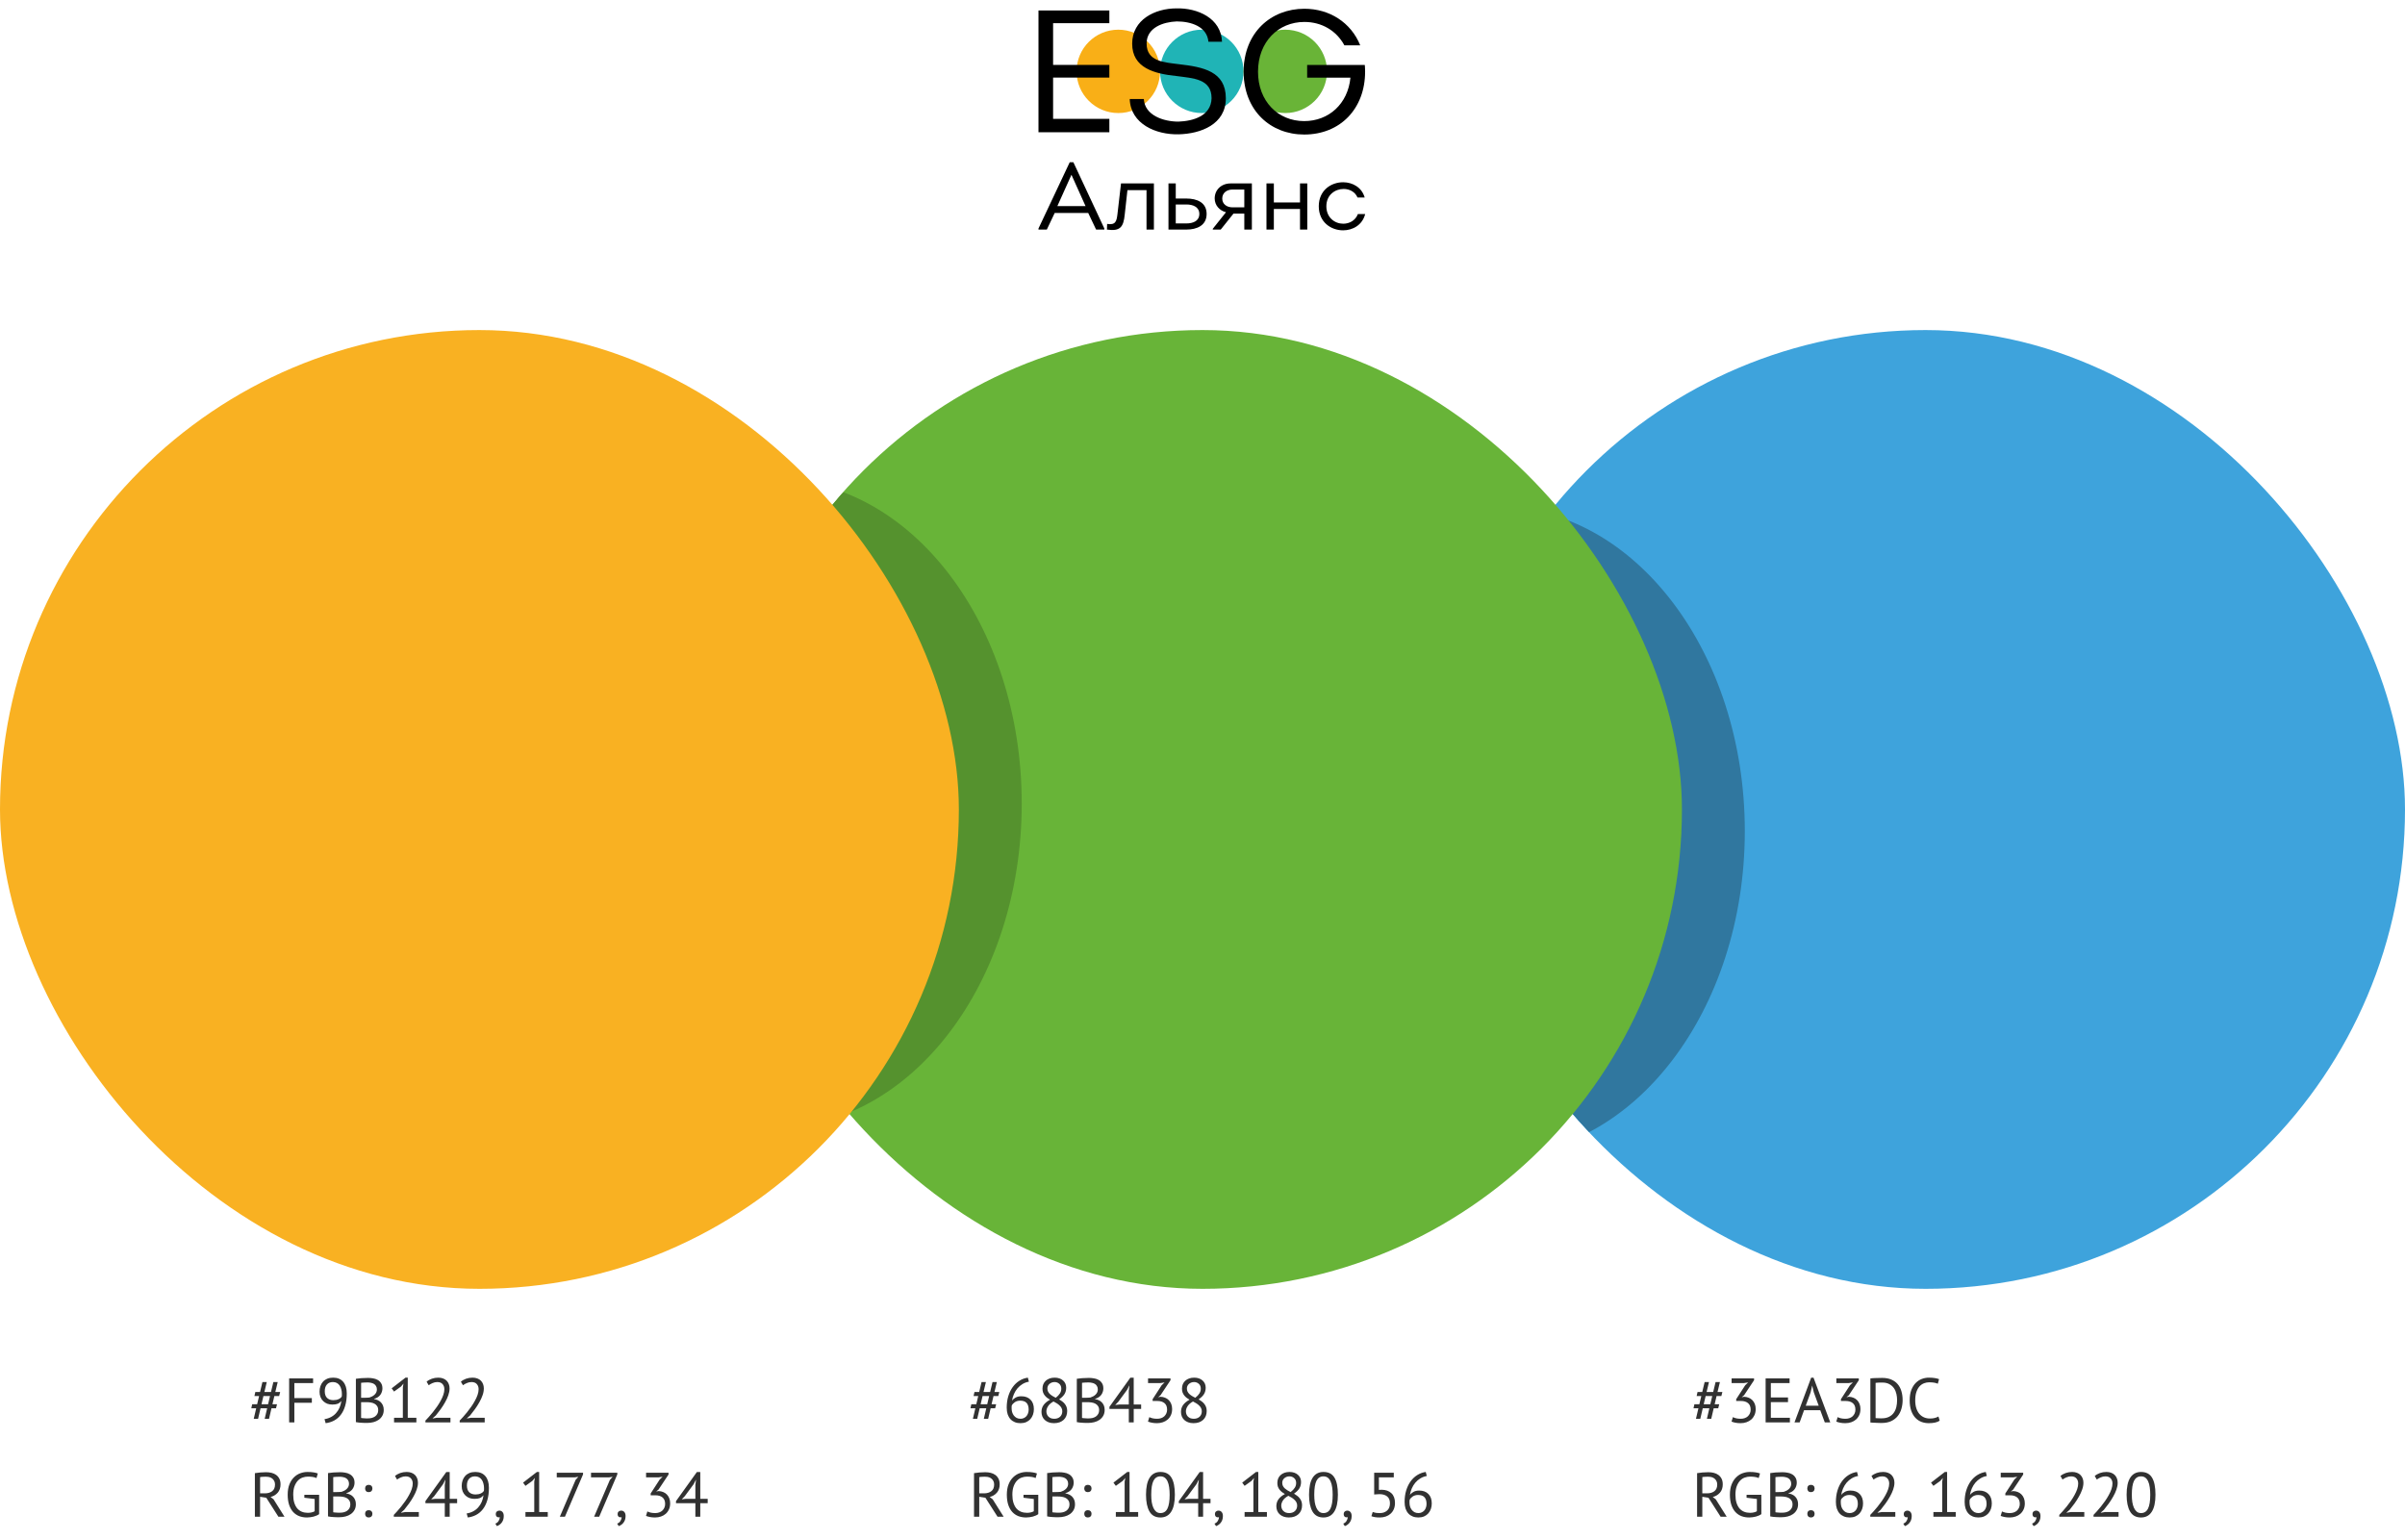
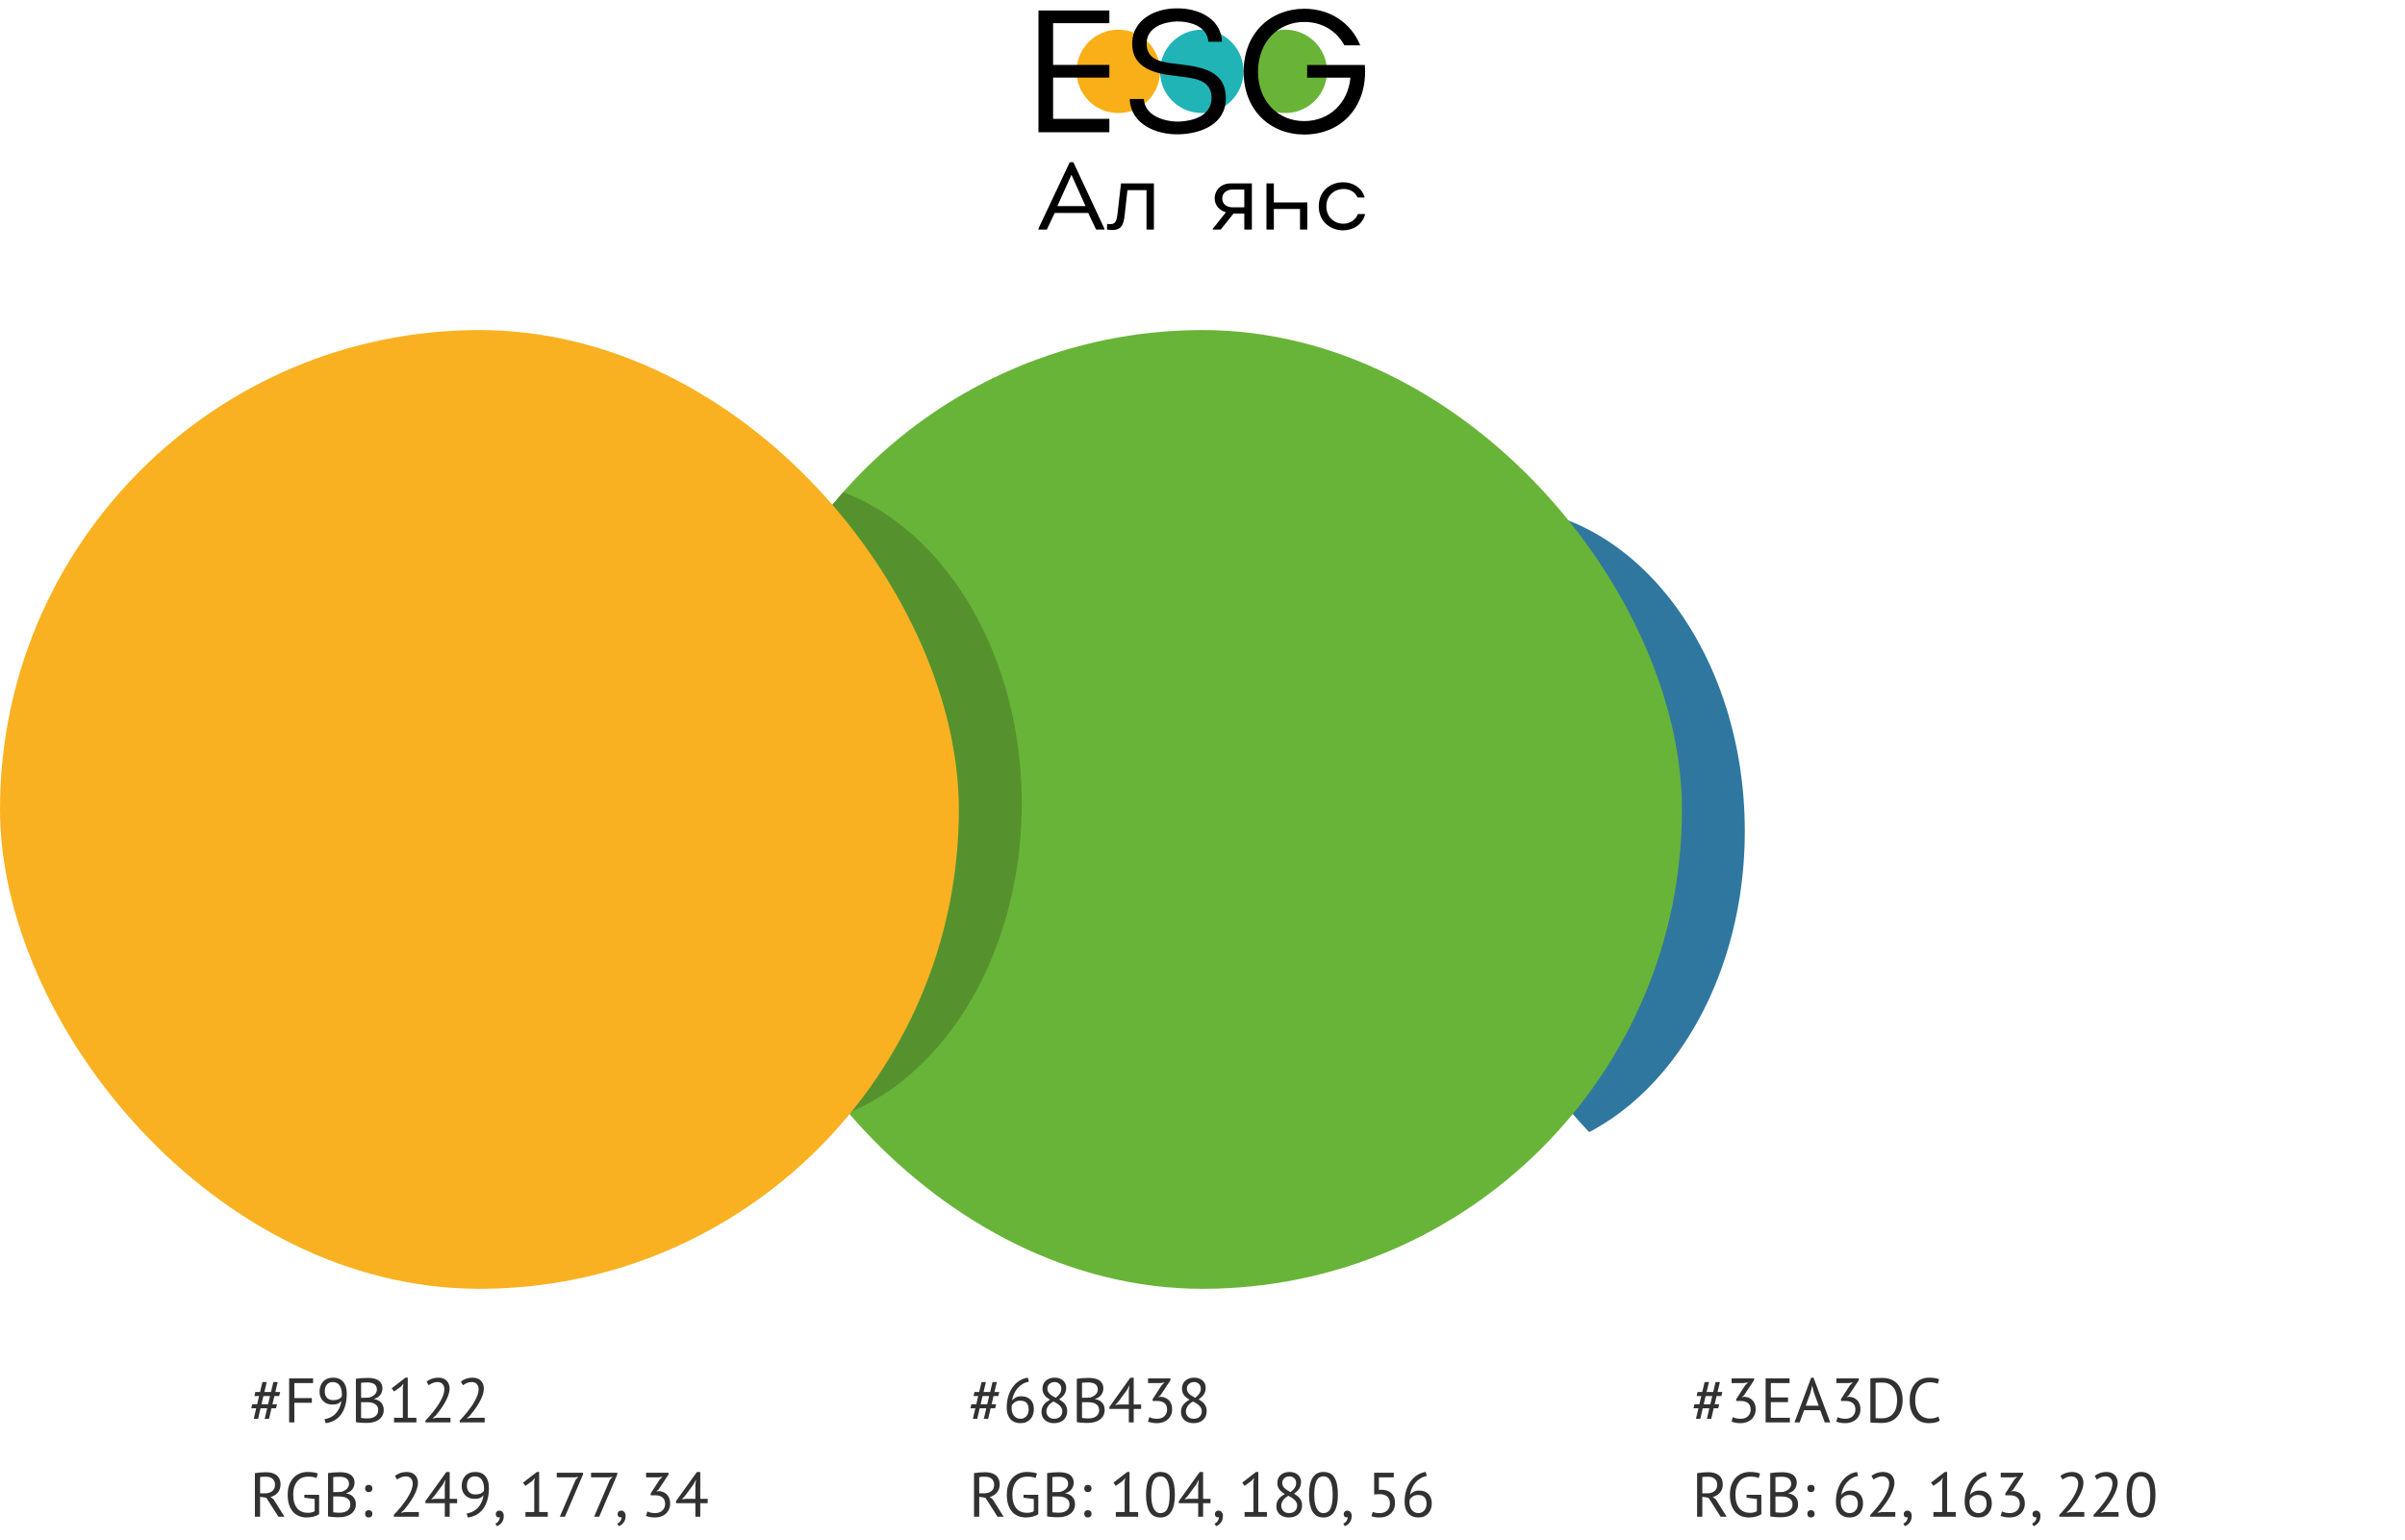
<svg xmlns="http://www.w3.org/2000/svg" width="612" height="392" viewBox="0 0 612 392" fill="none">
  <g clip-path="url(#clip0_8751_7622)">
    <g clip-path="url(#clip1_8751_7622)">
-       <rect x="368" y="84" width="244" height="244" rx="122" fill="#3EA3DC" />
      <g filter="url(#filter0_f_8751_7622)">
        <ellipse cx="381" cy="211.5" rx="63" ry="82.5" fill="#30779F" />
      </g>
    </g>
    <path d="M434.98 358.4H433.3L432.676 361.072H431.572L432.196 358.4H430.948L431.172 357.376H432.436L432.932 355.28H431.748L431.972 354.256H433.172L433.78 351.728H434.884L434.276 354.256H435.956L436.564 351.728H437.668L437.06 354.256H438.292L438.036 355.28H436.82L436.324 357.376H437.492L437.236 358.4H436.084L435.46 361.072H434.356L434.98 358.4ZM433.54 357.376H435.22L435.716 355.28H434.036L433.54 357.376ZM442.963 361.072C443.325 361.072 443.661 361.019 443.971 360.912C444.28 360.805 444.547 360.651 444.771 360.448C444.995 360.235 445.171 359.984 445.299 359.696C445.427 359.408 445.491 359.093 445.491 358.752C445.491 358.005 445.267 357.451 444.819 357.088C444.381 356.725 443.773 356.544 442.995 356.544H441.811V356.08L444.115 352.528L444.851 351.824L443.811 351.984H440.643V350.8H446.355V351.264L443.811 355.088L443.251 355.552V355.584L443.795 355.472C444.221 355.483 444.616 355.563 444.979 355.712C445.341 355.851 445.656 356.059 445.923 356.336C446.189 356.603 446.397 356.928 446.547 357.312C446.696 357.685 446.771 358.112 446.771 358.592C446.771 359.168 446.669 359.68 446.467 360.128C446.264 360.576 445.987 360.955 445.635 361.264C445.293 361.563 444.888 361.792 444.419 361.952C443.949 362.112 443.453 362.192 442.931 362.192C442.451 362.192 442.019 362.155 441.635 362.08C441.251 362.005 440.915 361.909 440.627 361.792L440.963 360.656C441.208 360.773 441.496 360.875 441.827 360.96C442.168 361.035 442.547 361.072 442.963 361.072ZM449.298 350.8H455.394V351.984H450.626V355.648H454.994V356.832H450.626V360.816H455.474V362H449.298V350.8ZM463.204 358.896H459.076L457.956 362H456.644L460.884 350.624H461.492L465.748 362H464.356L463.204 358.896ZM459.508 357.744H462.804L461.556 354.336L461.156 352.64H461.14L460.74 354.368L459.508 357.744ZM469.619 361.072C469.982 361.072 470.318 361.019 470.627 360.912C470.936 360.805 471.203 360.651 471.427 360.448C471.651 360.235 471.827 359.984 471.955 359.696C472.083 359.408 472.147 359.093 472.147 358.752C472.147 358.005 471.923 357.451 471.475 357.088C471.038 356.725 470.43 356.544 469.651 356.544H468.467V356.08L470.771 352.528L471.507 351.824L470.467 351.984H467.299V350.8H473.011V351.264L470.467 355.088L469.907 355.552V355.584L470.451 355.472C470.878 355.483 471.272 355.563 471.635 355.712C471.998 355.851 472.312 356.059 472.579 356.336C472.846 356.603 473.054 356.928 473.203 357.312C473.352 357.685 473.427 358.112 473.427 358.592C473.427 359.168 473.326 359.68 473.123 360.128C472.92 360.576 472.643 360.955 472.291 361.264C471.95 361.563 471.544 361.792 471.075 361.952C470.606 362.112 470.11 362.192 469.587 362.192C469.107 362.192 468.675 362.155 468.291 362.08C467.907 362.005 467.571 361.909 467.283 361.792L467.619 360.656C467.864 360.773 468.152 360.875 468.483 360.96C468.824 361.035 469.203 361.072 469.619 361.072ZM475.954 350.8C476.156 350.768 476.38 350.747 476.626 350.736C476.882 350.715 477.143 350.704 477.41 350.704C477.687 350.693 477.954 350.688 478.21 350.688C478.476 350.677 478.722 350.672 478.946 350.672C479.842 350.672 480.615 350.811 481.266 351.088C481.927 351.365 482.471 351.755 482.898 352.256C483.324 352.747 483.639 353.339 483.842 354.032C484.055 354.725 484.162 355.488 484.162 356.32C484.162 357.077 484.06 357.808 483.858 358.512C483.666 359.205 483.356 359.824 482.93 360.368C482.503 360.901 481.948 361.333 481.266 361.664C480.583 361.984 479.756 362.144 478.786 362.144C478.615 362.144 478.391 362.139 478.114 362.128C477.847 362.128 477.57 362.117 477.282 362.096C476.994 362.085 476.727 362.075 476.482 362.064C476.236 362.053 476.06 362.037 475.954 362.016V350.8ZM478.978 351.856C478.839 351.856 478.684 351.856 478.514 351.856C478.354 351.856 478.194 351.861 478.034 351.872C477.874 351.883 477.724 351.893 477.586 351.904C477.458 351.915 477.356 351.925 477.282 351.936V360.896C477.335 360.907 477.436 360.917 477.586 360.928C477.735 360.928 477.89 360.933 478.05 360.944C478.21 360.944 478.364 360.949 478.514 360.96C478.663 360.96 478.764 360.96 478.818 360.96C479.564 360.96 480.188 360.832 480.69 360.576C481.202 360.32 481.607 359.979 481.906 359.552C482.215 359.115 482.434 358.619 482.562 358.064C482.69 357.499 482.754 356.917 482.754 356.32C482.754 355.797 482.695 355.275 482.578 354.752C482.46 354.219 482.258 353.739 481.97 353.312C481.682 352.885 481.292 352.539 480.802 352.272C480.322 351.995 479.714 351.856 478.978 351.856ZM493.591 361.536C493.271 361.781 492.865 361.952 492.375 362.048C491.884 362.144 491.361 362.192 490.807 362.192C490.135 362.192 489.505 362.08 488.919 361.856C488.332 361.621 487.82 361.269 487.383 360.8C486.945 360.331 486.599 359.733 486.343 359.008C486.087 358.272 485.959 357.403 485.959 356.4C485.959 355.355 486.097 354.469 486.375 353.744C486.663 353.008 487.036 352.411 487.495 351.952C487.964 351.483 488.487 351.141 489.062 350.928C489.639 350.715 490.225 350.608 490.823 350.608C491.463 350.608 491.985 350.645 492.391 350.72C492.796 350.784 493.143 350.875 493.431 350.992L493.111 352.16C492.599 351.915 491.868 351.792 490.919 351.792C490.481 351.792 490.049 351.872 489.623 352.032C489.196 352.192 488.812 352.453 488.471 352.816C488.14 353.179 487.873 353.653 487.671 354.24C487.468 354.827 487.367 355.547 487.367 356.4C487.367 357.168 487.463 357.84 487.655 358.416C487.847 358.992 488.108 359.472 488.439 359.856C488.78 360.24 489.175 360.528 489.623 360.72C490.081 360.912 490.577 361.008 491.111 361.008C491.591 361.008 492.007 360.96 492.359 360.864C492.721 360.768 493.025 360.645 493.271 360.496L493.591 361.536Z" fill="#313131" />
    <path d="M431.86 374.912C432.265 374.837 432.729 374.779 433.252 374.736C433.785 374.693 434.271 374.672 434.708 374.672C435.199 374.672 435.663 374.725 436.1 374.832C436.548 374.939 436.937 375.115 437.268 375.36C437.609 375.605 437.881 375.925 438.084 376.32C438.287 376.715 438.388 377.195 438.388 377.76C438.388 378.635 438.148 379.344 437.668 379.888C437.188 380.432 436.58 380.795 435.844 380.976L436.612 381.568L439.396 386H437.844L434.756 381.168L433.188 380.928V386H431.86V374.912ZM434.74 375.824C434.601 375.824 434.457 375.824 434.308 375.824C434.159 375.824 434.015 375.829 433.876 375.84C433.737 375.851 433.604 375.861 433.476 375.872C433.359 375.883 433.263 375.899 433.188 375.92V380.048H434.436C435.172 380.048 435.78 379.867 436.26 379.504C436.74 379.141 436.98 378.576 436.98 377.808C436.98 377.232 436.783 376.757 436.388 376.384C435.993 376.011 435.444 375.824 434.74 375.824ZM444.449 380.416H448.209V385.344C448.038 385.472 447.83 385.589 447.585 385.696C447.35 385.803 447.094 385.893 446.817 385.968C446.55 386.043 446.267 386.096 445.969 386.128C445.681 386.171 445.398 386.192 445.121 386.192C444.406 386.192 443.75 386.08 443.153 385.856C442.555 385.621 442.038 385.269 441.601 384.8C441.163 384.32 440.822 383.717 440.577 382.992C440.331 382.256 440.209 381.392 440.209 380.4C440.209 379.365 440.358 378.48 440.657 377.744C440.955 377.008 441.345 376.411 441.825 375.952C442.305 375.483 442.843 375.141 443.441 374.928C444.038 374.715 444.635 374.608 445.233 374.608C445.873 374.608 446.401 374.645 446.817 374.72C447.233 374.784 447.585 374.875 447.873 374.992L447.536 376.16C447.025 375.915 446.294 375.792 445.345 375.792C444.897 375.792 444.449 375.872 444.001 376.032C443.563 376.181 443.169 376.437 442.817 376.8C442.465 377.163 442.177 377.637 441.953 378.224C441.729 378.811 441.617 379.536 441.617 380.4C441.617 381.189 441.707 381.872 441.889 382.448C442.07 383.024 442.321 383.504 442.641 383.888C442.971 384.261 443.366 384.544 443.825 384.736C444.283 384.917 444.785 385.008 445.329 385.008C446.011 385.008 446.593 384.875 447.073 384.608V381.488L444.449 381.168V380.416ZM457.221 377.36C457.221 377.627 457.179 377.899 457.093 378.176C457.008 378.453 456.88 378.715 456.709 378.96C456.539 379.195 456.32 379.403 456.053 379.584C455.787 379.765 455.472 379.904 455.109 380V380.064C455.429 380.117 455.733 380.208 456.021 380.336C456.32 380.464 456.581 380.64 456.805 380.864C457.029 381.088 457.211 381.36 457.349 381.68C457.488 382 457.557 382.379 457.557 382.816C457.557 383.392 457.435 383.893 457.189 384.32C456.955 384.736 456.64 385.077 456.245 385.344C455.861 385.611 455.419 385.808 454.917 385.936C454.416 386.064 453.904 386.128 453.381 386.128C453.2 386.128 452.987 386.128 452.741 386.128C452.496 386.128 452.24 386.117 451.973 386.096C451.707 386.085 451.44 386.064 451.173 386.032C450.907 386.011 450.672 385.973 450.469 385.92V374.896C450.864 374.832 451.323 374.779 451.845 374.736C452.368 374.693 452.939 374.672 453.557 374.672C453.973 374.672 454.395 374.709 454.821 374.784C455.259 374.848 455.653 374.981 456.005 375.184C456.357 375.376 456.645 375.648 456.869 376C457.104 376.352 457.221 376.805 457.221 377.36ZM453.509 384.976C453.851 384.976 454.181 384.939 454.501 384.864C454.821 384.779 455.104 384.651 455.349 384.48C455.595 384.299 455.787 384.08 455.925 383.824C456.075 383.568 456.149 383.264 456.149 382.912C456.149 382.475 456.059 382.123 455.877 381.856C455.707 381.589 455.477 381.381 455.189 381.232C454.912 381.083 454.597 380.981 454.245 380.928C453.893 380.875 453.541 380.848 453.189 380.848H451.797V384.864C451.872 384.885 451.979 384.901 452.117 384.912C452.256 384.923 452.405 384.933 452.565 384.944C452.725 384.955 452.891 384.965 453.061 384.976C453.232 384.976 453.381 384.976 453.509 384.976ZM452.629 379.728C452.811 379.728 453.029 379.723 453.285 379.712C453.541 379.701 453.755 379.685 453.925 379.664C454.181 379.579 454.421 379.477 454.645 379.36C454.869 379.232 455.067 379.088 455.237 378.928C455.419 378.757 455.557 378.565 455.653 378.352C455.76 378.128 455.813 377.888 455.813 377.632C455.813 377.28 455.744 376.992 455.605 376.768C455.477 376.533 455.301 376.347 455.077 376.208C454.853 376.069 454.597 375.973 454.309 375.92C454.021 375.856 453.728 375.824 453.429 375.824C453.077 375.824 452.752 375.835 452.453 375.856C452.165 375.867 451.947 375.888 451.797 375.92V379.728H452.629ZM459.909 378.816C459.909 378.528 459.989 378.304 460.149 378.144C460.32 377.973 460.544 377.888 460.821 377.888C461.109 377.888 461.338 377.973 461.509 378.144C461.68 378.304 461.765 378.528 461.765 378.816C461.765 379.093 461.68 379.317 461.509 379.488C461.338 379.659 461.109 379.744 460.821 379.744C460.544 379.744 460.32 379.659 460.149 379.488C459.989 379.317 459.909 379.093 459.909 378.816ZM459.909 385.264C459.909 384.976 459.989 384.752 460.149 384.592C460.32 384.421 460.544 384.336 460.821 384.336C461.109 384.336 461.338 384.421 461.509 384.592C461.68 384.752 461.765 384.976 461.765 385.264C461.765 385.541 461.68 385.765 461.509 385.936C461.338 386.107 461.109 386.192 460.821 386.192C460.544 386.192 460.32 386.107 460.149 385.936C459.989 385.765 459.909 385.541 459.909 385.264ZM474.091 382.624C474.091 383.115 474.016 383.579 473.867 384.016C473.717 384.443 473.499 384.821 473.211 385.152C472.923 385.472 472.565 385.728 472.139 385.92C471.712 386.101 471.227 386.192 470.683 386.192C470.149 386.192 469.669 386.107 469.243 385.936C468.816 385.765 468.448 385.515 468.139 385.184C467.829 384.843 467.589 384.427 467.419 383.936C467.259 383.445 467.179 382.88 467.179 382.24C467.179 381.184 467.312 380.213 467.579 379.328C467.856 378.432 468.235 377.653 468.715 376.992C469.195 376.331 469.76 375.797 470.411 375.392C471.072 374.976 471.787 374.715 472.555 374.608L472.827 375.632C472.229 375.739 471.685 375.941 471.195 376.24C470.704 376.539 470.272 376.907 469.899 377.344C469.536 377.781 469.237 378.272 469.003 378.816C468.768 379.36 468.608 379.92 468.523 380.496C468.693 380.208 468.981 379.947 469.387 379.712C469.792 379.467 470.288 379.344 470.875 379.344C471.877 379.344 472.661 379.632 473.227 380.208C473.803 380.784 474.091 381.589 474.091 382.624ZM472.763 382.752C472.763 381.995 472.587 381.424 472.235 381.04C471.883 380.656 471.339 380.464 470.603 380.464C470.08 380.464 469.627 380.592 469.243 380.848C468.869 381.104 468.608 381.392 468.459 381.712C468.437 381.861 468.427 381.984 468.427 382.08C468.427 382.176 468.427 382.283 468.427 382.4C468.427 382.731 468.469 383.056 468.555 383.376C468.651 383.696 468.795 383.984 468.987 384.24C469.179 384.485 469.413 384.688 469.691 384.848C469.979 384.997 470.315 385.072 470.699 385.072C471.008 385.072 471.285 385.013 471.531 384.896C471.787 384.779 472.005 384.619 472.187 384.416C472.368 384.213 472.507 383.968 472.603 383.68C472.709 383.392 472.763 383.083 472.763 382.752ZM482.074 377.344C482.074 377.909 481.967 378.491 481.754 379.088C481.551 379.675 481.279 380.267 480.938 380.864C480.607 381.461 480.234 382.048 479.818 382.624C479.402 383.189 478.986 383.728 478.57 384.24L477.786 384.928V384.992L478.81 384.816H482.298V386H475.93V385.536C476.164 385.291 476.447 384.987 476.778 384.624C477.108 384.261 477.45 383.861 477.802 383.424C478.164 382.976 478.516 382.507 478.858 382.016C479.21 381.515 479.524 381.008 479.802 380.496C480.09 379.984 480.319 379.477 480.49 378.976C480.66 378.475 480.746 378 480.746 377.552C480.746 377.029 480.596 376.597 480.298 376.256C479.999 375.904 479.546 375.728 478.938 375.728C478.532 375.728 478.138 375.813 477.754 375.984C477.37 376.144 477.039 376.331 476.762 376.544L476.234 375.632C476.607 375.312 477.05 375.061 477.562 374.88C478.074 374.699 478.623 374.608 479.21 374.608C479.668 374.608 480.074 374.677 480.426 374.816C480.778 374.944 481.076 375.131 481.322 375.376C481.567 375.621 481.754 375.915 481.882 376.256C482.01 376.587 482.074 376.949 482.074 377.344ZM484.44 385.312C484.44 385.056 484.526 384.848 484.696 384.688C484.867 384.528 485.086 384.448 485.352 384.448C485.683 384.448 485.95 384.565 486.152 384.8C486.366 385.035 486.472 385.376 486.472 385.824C486.472 386.208 486.419 386.544 486.312 386.832C486.206 387.12 486.067 387.365 485.896 387.568C485.726 387.781 485.539 387.952 485.336 388.08C485.134 388.219 484.931 388.32 484.728 388.384L484.328 387.76C484.712 387.611 484.995 387.376 485.176 387.056C485.368 386.747 485.464 386.432 485.464 386.112C485.368 386.144 485.278 386.16 485.192 386.16C484.979 386.16 484.798 386.091 484.648 385.952C484.51 385.803 484.44 385.589 484.44 385.312ZM491.994 384.816H494.234V377.072L494.394 376.128L493.754 376.88L491.994 378.144L491.386 377.328L494.906 374.608H495.482V384.816H497.674V386H491.994V384.816ZM506.856 382.624C506.856 383.115 506.782 383.579 506.632 384.016C506.483 384.443 506.264 384.821 505.976 385.152C505.688 385.472 505.331 385.728 504.904 385.92C504.478 386.101 503.992 386.192 503.448 386.192C502.915 386.192 502.435 386.107 502.008 385.936C501.582 385.765 501.214 385.515 500.904 385.184C500.595 384.843 500.355 384.427 500.184 383.936C500.024 383.445 499.944 382.88 499.944 382.24C499.944 381.184 500.078 380.213 500.344 379.328C500.622 378.432 501 377.653 501.48 376.992C501.96 376.331 502.526 375.797 503.176 375.392C503.838 374.976 504.552 374.715 505.32 374.608L505.592 375.632C504.995 375.739 504.451 375.941 503.96 376.24C503.47 376.539 503.038 376.907 502.664 377.344C502.302 377.781 502.003 378.272 501.768 378.816C501.534 379.36 501.374 379.92 501.288 380.496C501.459 380.208 501.747 379.947 502.152 379.712C502.558 379.467 503.054 379.344 503.64 379.344C504.643 379.344 505.427 379.632 505.992 380.208C506.568 380.784 506.856 381.589 506.856 382.624ZM505.528 382.752C505.528 381.995 505.352 381.424 505 381.04C504.648 380.656 504.104 380.464 503.368 380.464C502.846 380.464 502.392 380.592 502.008 380.848C501.635 381.104 501.374 381.392 501.224 381.712C501.203 381.861 501.192 381.984 501.192 382.08C501.192 382.176 501.192 382.283 501.192 382.4C501.192 382.731 501.235 383.056 501.32 383.376C501.416 383.696 501.56 383.984 501.752 384.24C501.944 384.485 502.179 384.688 502.456 384.848C502.744 384.997 503.08 385.072 503.464 385.072C503.774 385.072 504.051 385.013 504.296 384.896C504.552 384.779 504.771 384.619 504.952 384.416C505.134 384.213 505.272 383.968 505.368 383.68C505.475 383.392 505.528 383.083 505.528 382.752ZM511.447 385.072C511.81 385.072 512.146 385.019 512.455 384.912C512.764 384.805 513.031 384.651 513.255 384.448C513.479 384.235 513.655 383.984 513.783 383.696C513.911 383.408 513.975 383.093 513.975 382.752C513.975 382.005 513.751 381.451 513.303 381.088C512.866 380.725 512.258 380.544 511.479 380.544H510.295V380.08L512.599 376.528L513.335 375.824L512.295 375.984H509.127V374.8H514.839V375.264L512.295 379.088L511.735 379.552V379.584L512.279 379.472C512.706 379.483 513.1 379.563 513.463 379.712C513.826 379.851 514.14 380.059 514.407 380.336C514.674 380.603 514.882 380.928 515.031 381.312C515.18 381.685 515.255 382.112 515.255 382.592C515.255 383.168 515.154 383.68 514.951 384.128C514.748 384.576 514.471 384.955 514.119 385.264C513.778 385.563 513.372 385.792 512.903 385.952C512.434 386.112 511.938 386.192 511.415 386.192C510.935 386.192 510.503 386.155 510.119 386.08C509.735 386.005 509.399 385.909 509.111 385.792L509.447 384.656C509.692 384.773 509.98 384.875 510.311 384.96C510.652 385.035 511.031 385.072 511.447 385.072ZM517.206 385.312C517.206 385.056 517.291 384.848 517.462 384.688C517.633 384.528 517.851 384.448 518.118 384.448C518.449 384.448 518.715 384.565 518.918 384.8C519.131 385.035 519.238 385.376 519.238 385.824C519.238 386.208 519.185 386.544 519.078 386.832C518.971 387.12 518.833 387.365 518.662 387.568C518.491 387.781 518.305 387.952 518.102 388.08C517.899 388.219 517.697 388.32 517.494 388.384L517.094 387.76C517.478 387.611 517.761 387.376 517.942 387.056C518.134 386.747 518.23 386.432 518.23 386.112C518.134 386.144 518.043 386.16 517.958 386.16C517.745 386.16 517.563 386.091 517.414 385.952C517.275 385.803 517.206 385.589 517.206 385.312ZM530.167 377.344C530.167 377.909 530.061 378.491 529.847 379.088C529.645 379.675 529.373 380.267 529.031 380.864C528.701 381.461 528.327 382.048 527.911 382.624C527.495 383.189 527.079 383.728 526.663 384.24L525.879 384.928V384.992L526.903 384.816H530.391V386H524.023V385.536C524.258 385.291 524.541 384.987 524.871 384.624C525.202 384.261 525.543 383.861 525.895 383.424C526.258 382.976 526.61 382.507 526.951 382.016C527.303 381.515 527.618 381.008 527.895 380.496C528.183 379.984 528.413 379.477 528.583 378.976C528.754 378.475 528.839 378 528.839 377.552C528.839 377.029 528.69 376.597 528.391 376.256C528.093 375.904 527.639 375.728 527.031 375.728C526.626 375.728 526.231 375.813 525.847 375.984C525.463 376.144 525.133 376.331 524.855 376.544L524.327 375.632C524.701 375.312 525.143 375.061 525.655 374.88C526.167 374.699 526.717 374.608 527.303 374.608C527.762 374.608 528.167 374.677 528.519 374.816C528.871 374.944 529.17 375.131 529.415 375.376C529.661 375.621 529.847 375.915 529.975 376.256C530.103 376.587 530.167 376.949 530.167 377.344ZM538.886 377.344C538.886 377.909 538.779 378.491 538.566 379.088C538.363 379.675 538.091 380.267 537.75 380.864C537.419 381.461 537.046 382.048 536.63 382.624C536.214 383.189 535.798 383.728 535.382 384.24L534.598 384.928V384.992L535.622 384.816H539.11V386H532.742V385.536C532.977 385.291 533.259 384.987 533.59 384.624C533.921 384.261 534.262 383.861 534.614 383.424C534.977 382.976 535.329 382.507 535.67 382.016C536.022 381.515 536.337 381.008 536.614 380.496C536.902 379.984 537.131 379.477 537.302 378.976C537.473 378.475 537.558 378 537.558 377.552C537.558 377.029 537.409 376.597 537.11 376.256C536.811 375.904 536.358 375.728 535.75 375.728C535.345 375.728 534.95 375.813 534.566 375.984C534.182 376.144 533.851 376.331 533.574 376.544L533.046 375.632C533.419 375.312 533.862 375.061 534.374 374.88C534.886 374.699 535.435 374.608 536.022 374.608C536.481 374.608 536.886 374.677 537.238 374.816C537.59 374.944 537.889 375.131 538.134 375.376C538.379 375.621 538.566 375.915 538.694 376.256C538.822 376.587 538.886 376.949 538.886 377.344ZM541.157 380.4C541.157 378.48 541.466 377.035 542.085 376.064C542.714 375.093 543.626 374.608 544.821 374.608C546.111 374.608 547.045 375.088 547.621 376.048C548.207 376.997 548.501 378.448 548.501 380.4C548.501 382.32 548.186 383.765 547.557 384.736C546.938 385.707 546.026 386.192 544.821 386.192C543.551 386.192 542.623 385.685 542.037 384.672C541.45 383.659 541.157 382.235 541.157 380.4ZM542.485 380.4C542.485 381.093 542.527 381.728 542.613 382.304C542.709 382.869 542.853 383.36 543.045 383.776C543.237 384.181 543.477 384.501 543.765 384.736C544.063 384.96 544.415 385.072 544.821 385.072C545.631 385.072 546.223 384.699 546.597 383.952C546.981 383.195 547.173 382.011 547.173 380.4C547.173 379.717 547.13 379.088 547.045 378.512C546.97 377.936 546.837 377.44 546.645 377.024C546.463 376.608 546.223 376.288 545.925 376.064C545.626 375.84 545.258 375.728 544.821 375.728C544.021 375.728 543.429 376.107 543.045 376.864C542.671 377.621 542.485 378.8 542.485 380.4Z" fill="#313131" />
    <g clip-path="url(#clip2_8751_7622)">
      <rect x="184" y="84" width="244" height="244" rx="122" fill="#68B438" />
      <g filter="url(#filter1_f_8751_7622)">
        <ellipse cx="197" cy="204.5" rx="63" ry="82.5" fill="#55922E" />
      </g>
    </g>
    <path d="M250.98 358.4H249.3L248.676 361.072H247.572L248.196 358.4H246.948L247.172 357.376H248.436L248.932 355.28H247.748L247.972 354.256H249.172L249.78 351.728H250.884L250.276 354.256H251.956L252.564 351.728H253.668L253.06 354.256H254.292L254.036 355.28H252.82L252.324 357.376H253.492L253.236 358.4H252.084L251.46 361.072H250.356L250.98 358.4ZM249.54 357.376H251.22L251.716 355.28H250.036L249.54 357.376ZM263.091 358.624C263.091 359.115 263.016 359.579 262.867 360.016C262.717 360.443 262.499 360.821 262.211 361.152C261.923 361.472 261.565 361.728 261.139 361.92C260.712 362.101 260.227 362.192 259.683 362.192C259.149 362.192 258.669 362.107 258.243 361.936C257.816 361.765 257.448 361.515 257.139 361.184C256.829 360.843 256.589 360.427 256.419 359.936C256.259 359.445 256.179 358.88 256.179 358.24C256.179 357.184 256.312 356.213 256.579 355.328C256.856 354.432 257.235 353.653 257.715 352.992C258.195 352.331 258.76 351.797 259.411 351.392C260.072 350.976 260.787 350.715 261.555 350.608L261.827 351.632C261.229 351.739 260.685 351.941 260.195 352.24C259.704 352.539 259.272 352.907 258.899 353.344C258.536 353.781 258.237 354.272 258.003 354.816C257.768 355.36 257.608 355.92 257.523 356.496C257.693 356.208 257.981 355.947 258.387 355.712C258.792 355.467 259.288 355.344 259.875 355.344C260.877 355.344 261.661 355.632 262.227 356.208C262.803 356.784 263.091 357.589 263.091 358.624ZM261.763 358.752C261.763 357.995 261.587 357.424 261.235 357.04C260.883 356.656 260.339 356.464 259.603 356.464C259.08 356.464 258.627 356.592 258.243 356.848C257.869 357.104 257.608 357.392 257.459 357.712C257.437 357.861 257.427 357.984 257.427 358.08C257.427 358.176 257.427 358.283 257.427 358.4C257.427 358.731 257.469 359.056 257.555 359.376C257.651 359.696 257.795 359.984 257.987 360.24C258.179 360.485 258.413 360.688 258.691 360.848C258.979 360.997 259.315 361.072 259.699 361.072C260.008 361.072 260.285 361.013 260.531 360.896C260.787 360.779 261.005 360.619 261.187 360.416C261.368 360.213 261.507 359.968 261.603 359.68C261.709 359.392 261.763 359.083 261.763 358.752ZM265.026 359.328C265.026 358.656 265.202 358.075 265.554 357.584C265.906 357.083 266.455 356.629 267.202 356.224C266.935 356.064 266.684 355.899 266.45 355.728C266.226 355.547 266.023 355.344 265.842 355.12C265.671 354.896 265.532 354.645 265.426 354.368C265.33 354.091 265.282 353.771 265.282 353.408C265.282 352.992 265.351 352.613 265.49 352.272C265.639 351.931 265.847 351.637 266.114 351.392C266.391 351.147 266.716 350.955 267.09 350.816C267.474 350.677 267.906 350.608 268.386 350.608C268.834 350.608 269.239 350.672 269.602 350.8C269.964 350.928 270.268 351.104 270.514 351.328C270.77 351.552 270.967 351.819 271.106 352.128C271.244 352.437 271.314 352.779 271.314 353.152C271.314 353.76 271.175 354.299 270.898 354.768C270.62 355.227 270.162 355.68 269.522 356.128C269.799 356.288 270.06 356.464 270.306 356.656C270.562 356.848 270.78 357.061 270.962 357.296C271.154 357.531 271.303 357.797 271.41 358.096C271.516 358.384 271.57 358.715 271.57 359.088C271.57 359.547 271.495 359.968 271.346 360.352C271.196 360.725 270.978 361.051 270.69 361.328C270.402 361.595 270.05 361.808 269.634 361.968C269.218 362.117 268.743 362.192 268.21 362.192C267.698 362.192 267.244 362.117 266.85 361.968C266.455 361.819 266.119 361.616 265.842 361.36C265.575 361.104 265.372 360.805 265.234 360.464C265.095 360.112 265.026 359.733 265.026 359.328ZM270.322 359.168C270.322 358.848 270.258 358.571 270.13 358.336C270.002 358.091 269.831 357.872 269.618 357.68C269.415 357.477 269.18 357.296 268.914 357.136C268.647 356.976 268.37 356.821 268.082 356.672C267.431 357.035 266.967 357.44 266.69 357.888C266.412 358.336 266.274 358.763 266.274 359.168C266.274 359.424 266.316 359.669 266.402 359.904C266.487 360.139 266.615 360.341 266.786 360.512C266.956 360.683 267.164 360.821 267.41 360.928C267.666 361.024 267.959 361.072 268.29 361.072C268.556 361.072 268.812 361.035 269.058 360.96C269.303 360.875 269.516 360.757 269.698 360.608C269.89 360.448 270.039 360.251 270.146 360.016C270.263 359.771 270.322 359.488 270.322 359.168ZM266.53 353.376C266.53 353.675 266.588 353.941 266.706 354.176C266.823 354.4 266.978 354.603 267.17 354.784C267.372 354.965 267.602 355.136 267.858 355.296C268.114 355.445 268.38 355.589 268.658 355.728C269.138 355.355 269.49 354.987 269.714 354.624C269.948 354.261 270.066 353.861 270.066 353.424C270.066 352.88 269.895 352.464 269.554 352.176C269.223 351.877 268.823 351.728 268.354 351.728C268.066 351.728 267.81 351.776 267.586 351.872C267.362 351.968 267.17 352.091 267.01 352.24C266.85 352.389 266.727 352.565 266.642 352.768C266.567 352.96 266.53 353.163 266.53 353.376ZM280.768 353.36C280.768 353.627 280.726 353.899 280.64 354.176C280.555 354.453 280.427 354.715 280.256 354.96C280.086 355.195 279.867 355.403 279.6 355.584C279.334 355.765 279.019 355.904 278.656 356V356.064C278.976 356.117 279.28 356.208 279.568 356.336C279.867 356.464 280.128 356.64 280.352 356.864C280.576 357.088 280.758 357.36 280.896 357.68C281.035 358 281.104 358.379 281.104 358.816C281.104 359.392 280.982 359.893 280.736 360.32C280.502 360.736 280.187 361.077 279.792 361.344C279.408 361.611 278.966 361.808 278.464 361.936C277.963 362.064 277.451 362.128 276.928 362.128C276.747 362.128 276.534 362.128 276.288 362.128C276.043 362.128 275.787 362.117 275.52 362.096C275.254 362.085 274.987 362.064 274.72 362.032C274.454 362.011 274.219 361.973 274.016 361.92V350.896C274.411 350.832 274.87 350.779 275.392 350.736C275.915 350.693 276.486 350.672 277.104 350.672C277.52 350.672 277.942 350.709 278.368 350.784C278.806 350.848 279.2 350.981 279.552 351.184C279.904 351.376 280.192 351.648 280.416 352C280.651 352.352 280.768 352.805 280.768 353.36ZM277.056 360.976C277.398 360.976 277.728 360.939 278.048 360.864C278.368 360.779 278.651 360.651 278.896 360.48C279.142 360.299 279.334 360.08 279.472 359.824C279.622 359.568 279.696 359.264 279.696 358.912C279.696 358.475 279.606 358.123 279.424 357.856C279.254 357.589 279.024 357.381 278.736 357.232C278.459 357.083 278.144 356.981 277.792 356.928C277.44 356.875 277.088 356.848 276.736 356.848H275.344V360.864C275.419 360.885 275.526 360.901 275.664 360.912C275.803 360.923 275.952 360.933 276.112 360.944C276.272 360.955 276.438 360.965 276.608 360.976C276.779 360.976 276.928 360.976 277.056 360.976ZM276.176 355.728C276.358 355.728 276.576 355.723 276.832 355.712C277.088 355.701 277.302 355.685 277.472 355.664C277.728 355.579 277.968 355.477 278.192 355.36C278.416 355.232 278.614 355.088 278.784 354.928C278.966 354.757 279.104 354.565 279.2 354.352C279.307 354.128 279.36 353.888 279.36 353.632C279.36 353.28 279.291 352.992 279.152 352.768C279.024 352.533 278.848 352.347 278.624 352.208C278.4 352.069 278.144 351.973 277.856 351.92C277.568 351.856 277.275 351.824 276.976 351.824C276.624 351.824 276.299 351.835 276 351.856C275.712 351.867 275.494 351.888 275.344 351.92V355.728H276.176ZM290.384 358.56H288.496V362H287.248V358.56H282.32V358.032L287.632 350.624H288.496V357.44H290.384V358.56ZM287.248 353.952L287.408 352.64H287.36L286.8 353.728L284.544 356.784L283.776 357.568L284.896 357.44H287.248V353.952ZM294.463 361.072C294.825 361.072 295.161 361.019 295.471 360.912C295.78 360.805 296.047 360.651 296.271 360.448C296.495 360.235 296.671 359.984 296.799 359.696C296.927 359.408 296.991 359.093 296.991 358.752C296.991 358.005 296.767 357.451 296.319 357.088C295.881 356.725 295.273 356.544 294.495 356.544H293.311V356.08L295.615 352.528L296.351 351.824L295.311 351.984H292.143V350.8H297.855V351.264L295.311 355.088L294.751 355.552V355.584L295.295 355.472C295.721 355.483 296.116 355.563 296.479 355.712C296.841 355.851 297.156 356.059 297.423 356.336C297.689 356.603 297.897 356.928 298.047 357.312C298.196 357.685 298.271 358.112 298.271 358.592C298.271 359.168 298.169 359.68 297.967 360.128C297.764 360.576 297.487 360.955 297.135 361.264C296.793 361.563 296.388 361.792 295.919 361.952C295.449 362.112 294.953 362.192 294.431 362.192C293.951 362.192 293.519 362.155 293.135 362.08C292.751 362.005 292.415 361.909 292.127 361.792L292.463 360.656C292.708 360.773 292.996 360.875 293.327 360.96C293.668 361.035 294.047 361.072 294.463 361.072ZM300.526 359.328C300.526 358.656 300.702 358.075 301.054 357.584C301.406 357.083 301.955 356.629 302.702 356.224C302.435 356.064 302.184 355.899 301.95 355.728C301.726 355.547 301.523 355.344 301.342 355.12C301.171 354.896 301.032 354.645 300.926 354.368C300.83 354.091 300.782 353.771 300.782 353.408C300.782 352.992 300.851 352.613 300.99 352.272C301.139 351.931 301.347 351.637 301.614 351.392C301.891 351.147 302.216 350.955 302.59 350.816C302.974 350.677 303.406 350.608 303.886 350.608C304.334 350.608 304.739 350.672 305.102 350.8C305.464 350.928 305.768 351.104 306.014 351.328C306.27 351.552 306.467 351.819 306.606 352.128C306.744 352.437 306.814 352.779 306.814 353.152C306.814 353.76 306.675 354.299 306.398 354.768C306.12 355.227 305.662 355.68 305.022 356.128C305.299 356.288 305.56 356.464 305.806 356.656C306.062 356.848 306.28 357.061 306.462 357.296C306.654 357.531 306.803 357.797 306.91 358.096C307.016 358.384 307.07 358.715 307.07 359.088C307.07 359.547 306.995 359.968 306.846 360.352C306.696 360.725 306.478 361.051 306.19 361.328C305.902 361.595 305.55 361.808 305.134 361.968C304.718 362.117 304.243 362.192 303.71 362.192C303.198 362.192 302.744 362.117 302.35 361.968C301.955 361.819 301.619 361.616 301.342 361.36C301.075 361.104 300.872 360.805 300.734 360.464C300.595 360.112 300.526 359.733 300.526 359.328ZM305.822 359.168C305.822 358.848 305.758 358.571 305.63 358.336C305.502 358.091 305.331 357.872 305.118 357.68C304.915 357.477 304.68 357.296 304.414 357.136C304.147 356.976 303.87 356.821 303.582 356.672C302.931 357.035 302.467 357.44 302.19 357.888C301.912 358.336 301.774 358.763 301.774 359.168C301.774 359.424 301.816 359.669 301.902 359.904C301.987 360.139 302.115 360.341 302.286 360.512C302.456 360.683 302.664 360.821 302.91 360.928C303.166 361.024 303.459 361.072 303.79 361.072C304.056 361.072 304.312 361.035 304.558 360.96C304.803 360.875 305.016 360.757 305.198 360.608C305.39 360.448 305.539 360.251 305.646 360.016C305.763 359.771 305.822 359.488 305.822 359.168ZM302.03 353.376C302.03 353.675 302.088 353.941 302.206 354.176C302.323 354.4 302.478 354.603 302.67 354.784C302.872 354.965 303.102 355.136 303.358 355.296C303.614 355.445 303.88 355.589 304.158 355.728C304.638 355.355 304.99 354.987 305.214 354.624C305.448 354.261 305.566 353.861 305.566 353.424C305.566 352.88 305.395 352.464 305.054 352.176C304.723 351.877 304.323 351.728 303.854 351.728C303.566 351.728 303.31 351.776 303.086 351.872C302.862 351.968 302.67 352.091 302.51 352.24C302.35 352.389 302.227 352.565 302.142 352.768C302.067 352.96 302.03 353.163 302.03 353.376Z" fill="#313131" />
    <path d="M247.86 374.912C248.265 374.837 248.729 374.779 249.252 374.736C249.785 374.693 250.271 374.672 250.708 374.672C251.199 374.672 251.663 374.725 252.1 374.832C252.548 374.939 252.937 375.115 253.268 375.36C253.609 375.605 253.881 375.925 254.084 376.32C254.287 376.715 254.388 377.195 254.388 377.76C254.388 378.635 254.148 379.344 253.668 379.888C253.188 380.432 252.58 380.795 251.844 380.976L252.612 381.568L255.396 386H253.844L250.756 381.168L249.188 380.928V386H247.86V374.912ZM250.74 375.824C250.601 375.824 250.457 375.824 250.308 375.824C250.159 375.824 250.015 375.829 249.876 375.84C249.737 375.851 249.604 375.861 249.476 375.872C249.359 375.883 249.263 375.899 249.188 375.92V380.048H250.436C251.172 380.048 251.78 379.867 252.26 379.504C252.74 379.141 252.98 378.576 252.98 377.808C252.98 377.232 252.783 376.757 252.388 376.384C251.993 376.011 251.444 375.824 250.74 375.824ZM260.449 380.416H264.209V385.344C264.038 385.472 263.83 385.589 263.585 385.696C263.35 385.803 263.094 385.893 262.817 385.968C262.55 386.043 262.267 386.096 261.969 386.128C261.681 386.171 261.398 386.192 261.121 386.192C260.406 386.192 259.75 386.08 259.153 385.856C258.555 385.621 258.038 385.269 257.601 384.8C257.163 384.32 256.822 383.717 256.577 382.992C256.331 382.256 256.209 381.392 256.209 380.4C256.209 379.365 256.358 378.48 256.657 377.744C256.955 377.008 257.345 376.411 257.825 375.952C258.305 375.483 258.843 375.141 259.441 374.928C260.038 374.715 260.635 374.608 261.233 374.608C261.873 374.608 262.401 374.645 262.817 374.72C263.233 374.784 263.585 374.875 263.873 374.992L263.536 376.16C263.025 375.915 262.294 375.792 261.345 375.792C260.897 375.792 260.449 375.872 260.001 376.032C259.563 376.181 259.169 376.437 258.817 376.8C258.465 377.163 258.177 377.637 257.953 378.224C257.729 378.811 257.617 379.536 257.617 380.4C257.617 381.189 257.707 381.872 257.889 382.448C258.07 383.024 258.321 383.504 258.641 383.888C258.971 384.261 259.366 384.544 259.825 384.736C260.283 384.917 260.785 385.008 261.329 385.008C262.011 385.008 262.593 384.875 263.073 384.608V381.488L260.449 381.168V380.416ZM273.221 377.36C273.221 377.627 273.179 377.899 273.093 378.176C273.008 378.453 272.88 378.715 272.709 378.96C272.539 379.195 272.32 379.403 272.053 379.584C271.787 379.765 271.472 379.904 271.109 380V380.064C271.429 380.117 271.733 380.208 272.021 380.336C272.32 380.464 272.581 380.64 272.805 380.864C273.029 381.088 273.211 381.36 273.349 381.68C273.488 382 273.557 382.379 273.557 382.816C273.557 383.392 273.435 383.893 273.189 384.32C272.955 384.736 272.64 385.077 272.245 385.344C271.861 385.611 271.419 385.808 270.917 385.936C270.416 386.064 269.904 386.128 269.381 386.128C269.2 386.128 268.987 386.128 268.741 386.128C268.496 386.128 268.24 386.117 267.973 386.096C267.707 386.085 267.44 386.064 267.173 386.032C266.907 386.011 266.672 385.973 266.469 385.92V374.896C266.864 374.832 267.323 374.779 267.845 374.736C268.368 374.693 268.939 374.672 269.557 374.672C269.973 374.672 270.395 374.709 270.821 374.784C271.259 374.848 271.653 374.981 272.005 375.184C272.357 375.376 272.645 375.648 272.869 376C273.104 376.352 273.221 376.805 273.221 377.36ZM269.509 384.976C269.851 384.976 270.181 384.939 270.501 384.864C270.821 384.779 271.104 384.651 271.349 384.48C271.595 384.299 271.787 384.08 271.925 383.824C272.075 383.568 272.149 383.264 272.149 382.912C272.149 382.475 272.059 382.123 271.877 381.856C271.707 381.589 271.477 381.381 271.189 381.232C270.912 381.083 270.597 380.981 270.245 380.928C269.893 380.875 269.541 380.848 269.189 380.848H267.797V384.864C267.872 384.885 267.979 384.901 268.117 384.912C268.256 384.923 268.405 384.933 268.565 384.944C268.725 384.955 268.891 384.965 269.061 384.976C269.232 384.976 269.381 384.976 269.509 384.976ZM268.629 379.728C268.811 379.728 269.029 379.723 269.285 379.712C269.541 379.701 269.755 379.685 269.925 379.664C270.181 379.579 270.421 379.477 270.645 379.36C270.869 379.232 271.067 379.088 271.237 378.928C271.419 378.757 271.557 378.565 271.653 378.352C271.76 378.128 271.813 377.888 271.813 377.632C271.813 377.28 271.744 376.992 271.605 376.768C271.477 376.533 271.301 376.347 271.077 376.208C270.853 376.069 270.597 375.973 270.309 375.92C270.021 375.856 269.728 375.824 269.429 375.824C269.077 375.824 268.752 375.835 268.453 375.856C268.165 375.867 267.947 375.888 267.797 375.92V379.728H268.629ZM275.909 378.816C275.909 378.528 275.989 378.304 276.149 378.144C276.32 377.973 276.544 377.888 276.821 377.888C277.109 377.888 277.338 377.973 277.509 378.144C277.68 378.304 277.765 378.528 277.765 378.816C277.765 379.093 277.68 379.317 277.509 379.488C277.338 379.659 277.109 379.744 276.821 379.744C276.544 379.744 276.32 379.659 276.149 379.488C275.989 379.317 275.909 379.093 275.909 378.816ZM275.909 385.264C275.909 384.976 275.989 384.752 276.149 384.592C276.32 384.421 276.544 384.336 276.821 384.336C277.109 384.336 277.338 384.421 277.509 384.592C277.68 384.752 277.765 384.976 277.765 385.264C277.765 385.541 277.68 385.765 277.509 385.936C277.338 386.107 277.109 386.192 276.821 386.192C276.544 386.192 276.32 386.107 276.149 385.936C275.989 385.765 275.909 385.541 275.909 385.264ZM283.947 384.816H286.187V377.072L286.347 376.128L285.707 376.88L283.947 378.144L283.339 377.328L286.859 374.608H287.435V384.816H289.627V386H283.947V384.816ZM291.626 380.4C291.626 378.48 291.935 377.035 292.554 376.064C293.183 375.093 294.095 374.608 295.29 374.608C296.58 374.608 297.514 375.088 298.09 376.048C298.676 376.997 298.97 378.448 298.97 380.4C298.97 382.32 298.655 383.765 298.026 384.736C297.407 385.707 296.495 386.192 295.29 386.192C294.02 386.192 293.092 385.685 292.506 384.672C291.919 383.659 291.626 382.235 291.626 380.4ZM292.954 380.4C292.954 381.093 292.996 381.728 293.082 382.304C293.178 382.869 293.322 383.36 293.514 383.776C293.706 384.181 293.946 384.501 294.234 384.736C294.532 384.96 294.884 385.072 295.29 385.072C296.1 385.072 296.692 384.699 297.066 383.952C297.45 383.195 297.642 382.011 297.642 380.4C297.642 379.717 297.599 379.088 297.514 378.512C297.439 377.936 297.306 377.44 297.114 377.024C296.932 376.608 296.692 376.288 296.394 376.064C296.095 375.84 295.727 375.728 295.29 375.728C294.49 375.728 293.898 376.107 293.514 376.864C293.14 377.621 292.954 378.8 292.954 380.4ZM308.04 382.56H306.152V386H304.904V382.56H299.976V382.032L305.288 374.624H306.152V381.44H308.04V382.56ZM304.904 377.952L305.064 376.64H305.016L304.456 377.728L302.2 380.784L301.432 381.568L302.552 381.44H304.904V377.952ZM309.159 385.312C309.159 385.056 309.244 384.848 309.415 384.688C309.586 384.528 309.804 384.448 310.071 384.448C310.402 384.448 310.668 384.565 310.871 384.8C311.084 385.035 311.191 385.376 311.191 385.824C311.191 386.208 311.138 386.544 311.031 386.832C310.924 387.12 310.786 387.365 310.615 387.568C310.444 387.781 310.258 387.952 310.055 388.08C309.852 388.219 309.65 388.32 309.447 388.384L309.047 387.76C309.431 387.611 309.714 387.376 309.895 387.056C310.087 386.747 310.183 386.432 310.183 386.112C310.087 386.144 309.996 386.16 309.911 386.16C309.698 386.16 309.516 386.091 309.367 385.952C309.228 385.803 309.159 385.589 309.159 385.312ZM316.712 384.816H318.952V377.072L319.112 376.128L318.472 376.88L316.712 378.144L316.104 377.328L319.624 374.608H320.2V384.816H322.392V386H316.712V384.816ZM324.791 383.328C324.791 382.656 324.967 382.075 325.319 381.584C325.671 381.083 326.22 380.629 326.967 380.224C326.7 380.064 326.45 379.899 326.215 379.728C325.991 379.547 325.788 379.344 325.607 379.12C325.436 378.896 325.298 378.645 325.191 378.368C325.095 378.091 325.047 377.771 325.047 377.408C325.047 376.992 325.116 376.613 325.255 376.272C325.404 375.931 325.612 375.637 325.879 375.392C326.156 375.147 326.482 374.955 326.855 374.816C327.239 374.677 327.671 374.608 328.151 374.608C328.599 374.608 329.004 374.672 329.367 374.8C329.73 374.928 330.034 375.104 330.279 375.328C330.535 375.552 330.732 375.819 330.871 376.128C331.01 376.437 331.079 376.779 331.079 377.152C331.079 377.76 330.94 378.299 330.663 378.768C330.386 379.227 329.927 379.68 329.287 380.128C329.564 380.288 329.826 380.464 330.071 380.656C330.327 380.848 330.546 381.061 330.727 381.296C330.919 381.531 331.068 381.797 331.175 382.096C331.282 382.384 331.335 382.715 331.335 383.088C331.335 383.547 331.26 383.968 331.111 384.352C330.962 384.725 330.743 385.051 330.455 385.328C330.167 385.595 329.815 385.808 329.399 385.968C328.983 386.117 328.508 386.192 327.975 386.192C327.463 386.192 327.01 386.117 326.615 385.968C326.22 385.819 325.884 385.616 325.607 385.36C325.34 385.104 325.138 384.805 324.999 384.464C324.86 384.112 324.791 383.733 324.791 383.328ZM330.087 383.168C330.087 382.848 330.023 382.571 329.895 382.336C329.767 382.091 329.596 381.872 329.383 381.68C329.18 381.477 328.946 381.296 328.679 381.136C328.412 380.976 328.135 380.821 327.847 380.672C327.196 381.035 326.732 381.44 326.455 381.888C326.178 382.336 326.039 382.763 326.039 383.168C326.039 383.424 326.082 383.669 326.167 383.904C326.252 384.139 326.38 384.341 326.551 384.512C326.722 384.683 326.93 384.821 327.175 384.928C327.431 385.024 327.724 385.072 328.055 385.072C328.322 385.072 328.578 385.035 328.823 384.96C329.068 384.875 329.282 384.757 329.463 384.608C329.655 384.448 329.804 384.251 329.911 384.016C330.028 383.771 330.087 383.488 330.087 383.168ZM326.295 377.376C326.295 377.675 326.354 377.941 326.471 378.176C326.588 378.4 326.743 378.603 326.935 378.784C327.138 378.965 327.367 379.136 327.623 379.296C327.879 379.445 328.146 379.589 328.423 379.728C328.903 379.355 329.255 378.987 329.479 378.624C329.714 378.261 329.831 377.861 329.831 377.424C329.831 376.88 329.66 376.464 329.319 376.176C328.988 375.877 328.588 375.728 328.119 375.728C327.831 375.728 327.575 375.776 327.351 375.872C327.127 375.968 326.935 376.091 326.775 376.24C326.615 376.389 326.492 376.565 326.407 376.768C326.332 376.96 326.295 377.163 326.295 377.376ZM333.11 380.4C333.11 378.48 333.419 377.035 334.038 376.064C334.667 375.093 335.579 374.608 336.774 374.608C338.065 374.608 338.998 375.088 339.574 376.048C340.161 376.997 340.454 378.448 340.454 380.4C340.454 382.32 340.139 383.765 339.51 384.736C338.891 385.707 337.979 386.192 336.774 386.192C335.505 386.192 334.577 385.685 333.99 384.672C333.403 383.659 333.11 382.235 333.11 380.4ZM334.438 380.4C334.438 381.093 334.481 381.728 334.566 382.304C334.662 382.869 334.806 383.36 334.998 383.776C335.19 384.181 335.43 384.501 335.718 384.736C336.017 384.96 336.369 385.072 336.774 385.072C337.585 385.072 338.177 384.699 338.55 383.952C338.934 383.195 339.126 382.011 339.126 380.4C339.126 379.717 339.083 379.088 338.998 378.512C338.923 377.936 338.79 377.44 338.598 377.024C338.417 376.608 338.177 376.288 337.878 376.064C337.579 375.84 337.211 375.728 336.774 375.728C335.974 375.728 335.382 376.107 334.998 376.864C334.625 377.621 334.438 378.8 334.438 380.4ZM341.925 385.312C341.925 385.056 342.01 384.848 342.181 384.688C342.351 384.528 342.57 384.448 342.837 384.448C343.167 384.448 343.434 384.565 343.637 384.8C343.85 385.035 343.957 385.376 343.957 385.824C343.957 386.208 343.903 386.544 343.797 386.832C343.69 387.12 343.551 387.365 343.381 387.568C343.21 387.781 343.023 387.952 342.821 388.08C342.618 388.219 342.415 388.32 342.213 388.384L341.813 387.76C342.197 387.611 342.479 387.376 342.661 387.056C342.853 386.747 342.949 386.432 342.949 386.112C342.853 386.144 342.762 386.16 342.677 386.16C342.463 386.16 342.282 386.091 342.133 385.952C341.994 385.803 341.925 385.589 341.925 385.312ZM351.158 385.072C351.894 385.072 352.502 384.859 352.982 384.432C353.462 384.005 353.702 383.387 353.702 382.576C353.702 381.797 353.462 381.216 352.982 380.832C352.513 380.448 351.862 380.256 351.03 380.256L349.686 380.336V374.8H354.678V375.984H350.886V379.168L351.574 379.136C352.63 379.147 353.462 379.44 354.07 380.016C354.678 380.592 354.982 381.419 354.982 382.496C354.982 383.093 354.881 383.627 354.678 384.096C354.475 384.555 354.198 384.939 353.846 385.248C353.505 385.557 353.099 385.792 352.63 385.952C352.161 386.112 351.659 386.192 351.126 386.192C350.646 386.192 350.241 386.165 349.91 386.112C349.579 386.059 349.27 385.979 348.982 385.872L349.318 384.784C349.563 384.88 349.825 384.955 350.102 385.008C350.39 385.051 350.742 385.072 351.158 385.072ZM364.341 382.624C364.341 383.115 364.266 383.579 364.117 384.016C363.967 384.443 363.749 384.821 363.461 385.152C363.173 385.472 362.815 385.728 362.389 385.92C361.962 386.101 361.477 386.192 360.933 386.192C360.399 386.192 359.919 386.107 359.493 385.936C359.066 385.765 358.698 385.515 358.389 385.184C358.079 384.843 357.839 384.427 357.669 383.936C357.509 383.445 357.429 382.88 357.429 382.24C357.429 381.184 357.562 380.213 357.829 379.328C358.106 378.432 358.485 377.653 358.965 376.992C359.445 376.331 360.01 375.797 360.661 375.392C361.322 374.976 362.037 374.715 362.805 374.608L363.077 375.632C362.479 375.739 361.935 375.941 361.445 376.24C360.954 376.539 360.522 376.907 360.149 377.344C359.786 377.781 359.487 378.272 359.253 378.816C359.018 379.36 358.858 379.92 358.773 380.496C358.943 380.208 359.231 379.947 359.637 379.712C360.042 379.467 360.538 379.344 361.125 379.344C362.127 379.344 362.911 379.632 363.477 380.208C364.053 380.784 364.341 381.589 364.341 382.624ZM363.013 382.752C363.013 381.995 362.837 381.424 362.485 381.04C362.133 380.656 361.589 380.464 360.853 380.464C360.33 380.464 359.877 380.592 359.493 380.848C359.119 381.104 358.858 381.392 358.709 381.712C358.687 381.861 358.677 381.984 358.677 382.08C358.677 382.176 358.677 382.283 358.677 382.4C358.677 382.731 358.719 383.056 358.805 383.376C358.901 383.696 359.045 383.984 359.237 384.24C359.429 384.485 359.663 384.688 359.941 384.848C360.229 384.997 360.565 385.072 360.949 385.072C361.258 385.072 361.535 385.013 361.781 384.896C362.037 384.779 362.255 384.619 362.437 384.416C362.618 384.213 362.757 383.968 362.853 383.68C362.959 383.392 363.013 383.083 363.013 382.752Z" fill="#313131" />
    <rect y="84" width="244" height="244" rx="122" fill="#F9B122" />
    <path d="M67.98 358.4H66.3L65.676 361.072H64.572L65.196 358.4H63.948L64.172 357.376H65.436L65.932 355.28H64.748L64.972 354.256H66.172L66.78 351.728H67.884L67.276 354.256H68.956L69.564 351.728H70.668L70.06 354.256H71.292L71.036 355.28H69.82L69.324 357.376H70.492L70.236 358.4H69.084L68.46 361.072H67.356L67.98 358.4ZM66.54 357.376H68.22L68.716 355.28H67.036L66.54 357.376ZM73.579 350.8H79.675V351.984H74.907V355.808H79.355V356.992H74.907V362H73.579V350.8ZM81.316 354.192C81.316 353.68 81.391 353.205 81.54 352.768C81.69 352.331 81.908 351.952 82.196 351.632C82.484 351.312 82.842 351.061 83.268 350.88C83.706 350.699 84.212 350.608 84.788 350.608C85.876 350.608 86.724 350.96 87.332 351.664C87.94 352.368 88.244 353.36 88.244 354.64C88.244 355.845 88.106 356.901 87.828 357.808C87.562 358.704 87.188 359.461 86.708 360.08C86.228 360.699 85.658 361.184 84.996 361.536C84.346 361.877 83.636 362.096 82.868 362.192L82.58 361.168C83.199 361.072 83.754 360.891 84.244 360.624C84.746 360.357 85.172 360.021 85.524 359.616C85.887 359.211 86.18 358.752 86.404 358.24C86.628 357.717 86.783 357.152 86.868 356.544C86.58 356.885 86.26 357.125 85.908 357.264C85.567 357.392 85.114 357.456 84.548 357.456C84.111 357.456 83.695 357.387 83.3 357.248C82.916 357.099 82.575 356.885 82.276 356.608C81.978 356.331 81.743 355.989 81.572 355.584C81.402 355.179 81.316 354.715 81.316 354.192ZM82.644 354.064C82.644 354.821 82.842 355.392 83.236 355.776C83.642 356.149 84.17 356.336 84.82 356.336C85.343 356.336 85.791 356.251 86.164 356.08C86.538 355.909 86.804 355.685 86.964 355.408C86.986 355.269 86.996 355.147 86.996 355.04C86.996 354.933 86.996 354.821 86.996 354.704C86.996 354.32 86.948 353.952 86.852 353.6C86.767 353.237 86.634 352.917 86.452 352.64C86.271 352.352 86.031 352.128 85.732 351.968C85.444 351.808 85.103 351.728 84.708 351.728C84.058 351.728 83.551 351.936 83.188 352.352C82.826 352.757 82.644 353.328 82.644 354.064ZM97.315 353.36C97.315 353.627 97.272 353.899 97.187 354.176C97.102 354.453 96.974 354.715 96.803 354.96C96.632 355.195 96.414 355.403 96.147 355.584C95.88 355.765 95.566 355.904 95.203 356V356.064C95.523 356.117 95.827 356.208 96.115 356.336C96.414 356.464 96.675 356.64 96.899 356.864C97.123 357.088 97.305 357.36 97.443 357.68C97.582 358 97.651 358.379 97.651 358.816C97.651 359.392 97.528 359.893 97.283 360.32C97.049 360.736 96.734 361.077 96.339 361.344C95.955 361.611 95.513 361.808 95.011 361.936C94.51 362.064 93.998 362.128 93.475 362.128C93.294 362.128 93.081 362.128 92.835 362.128C92.59 362.128 92.334 362.117 92.067 362.096C91.8 362.085 91.534 362.064 91.267 362.032C91.001 362.011 90.766 361.973 90.563 361.92V350.896C90.958 350.832 91.416 350.779 91.939 350.736C92.462 350.693 93.032 350.672 93.651 350.672C94.067 350.672 94.489 350.709 94.915 350.784C95.353 350.848 95.747 350.981 96.099 351.184C96.451 351.376 96.739 351.648 96.963 352C97.198 352.352 97.315 352.805 97.315 353.36ZM93.603 360.976C93.945 360.976 94.275 360.939 94.595 360.864C94.915 360.779 95.198 360.651 95.443 360.48C95.689 360.299 95.88 360.08 96.019 359.824C96.168 359.568 96.243 359.264 96.243 358.912C96.243 358.475 96.153 358.123 95.971 357.856C95.8 357.589 95.571 357.381 95.283 357.232C95.006 357.083 94.691 356.981 94.339 356.928C93.987 356.875 93.635 356.848 93.283 356.848H91.891V360.864C91.966 360.885 92.073 360.901 92.211 360.912C92.35 360.923 92.499 360.933 92.659 360.944C92.819 360.955 92.984 360.965 93.155 360.976C93.326 360.976 93.475 360.976 93.603 360.976ZM92.723 355.728C92.904 355.728 93.123 355.723 93.379 355.712C93.635 355.701 93.849 355.685 94.019 355.664C94.275 355.579 94.515 355.477 94.739 355.36C94.963 355.232 95.16 355.088 95.331 354.928C95.513 354.757 95.651 354.565 95.747 354.352C95.854 354.128 95.907 353.888 95.907 353.632C95.907 353.28 95.838 352.992 95.699 352.768C95.571 352.533 95.395 352.347 95.171 352.208C94.947 352.069 94.691 351.973 94.403 351.92C94.115 351.856 93.822 351.824 93.523 351.824C93.171 351.824 92.846 351.835 92.547 351.856C92.259 351.867 92.04 351.888 91.891 351.92V355.728H92.723ZM100.275 360.816H102.515V353.072L102.675 352.128L102.035 352.88L100.275 354.144L99.667 353.328L103.187 350.608H103.763V360.816H105.955V362H100.275V360.816ZM114.402 353.344C114.402 353.909 114.295 354.491 114.082 355.088C113.879 355.675 113.607 356.267 113.266 356.864C112.935 357.461 112.562 358.048 112.146 358.624C111.73 359.189 111.314 359.728 110.898 360.24L110.114 360.928V360.992L111.138 360.816H114.626V362H108.258V361.536C108.492 361.291 108.775 360.987 109.106 360.624C109.436 360.261 109.778 359.861 110.13 359.424C110.492 358.976 110.844 358.507 111.186 358.016C111.538 357.515 111.852 357.008 112.13 356.496C112.418 355.984 112.647 355.477 112.818 354.976C112.988 354.475 113.074 354 113.074 353.552C113.074 353.029 112.924 352.597 112.626 352.256C112.327 351.904 111.874 351.728 111.266 351.728C110.86 351.728 110.466 351.813 110.082 351.984C109.698 352.144 109.367 352.331 109.09 352.544L108.562 351.632C108.935 351.312 109.378 351.061 109.89 350.88C110.402 350.699 110.951 350.608 111.538 350.608C111.996 350.608 112.402 350.677 112.754 350.816C113.106 350.944 113.404 351.131 113.65 351.376C113.895 351.621 114.082 351.915 114.21 352.256C114.338 352.587 114.402 352.949 114.402 353.344ZM123.12 353.344C123.12 353.909 123.014 354.491 122.8 355.088C122.598 355.675 122.326 356.267 121.984 356.864C121.654 357.461 121.28 358.048 120.864 358.624C120.448 359.189 120.032 359.728 119.616 360.24L118.832 360.928V360.992L119.856 360.816H123.344V362H116.976V361.536C117.211 361.291 117.494 360.987 117.824 360.624C118.155 360.261 118.496 359.861 118.848 359.424C119.211 358.976 119.563 358.507 119.904 358.016C120.256 357.515 120.571 357.008 120.848 356.496C121.136 355.984 121.366 355.477 121.536 354.976C121.707 354.475 121.792 354 121.792 353.552C121.792 353.029 121.643 352.597 121.344 352.256C121.046 351.904 120.592 351.728 119.984 351.728C119.579 351.728 119.184 351.813 118.8 351.984C118.416 352.144 118.086 352.331 117.808 352.544L117.28 351.632C117.654 351.312 118.096 351.061 118.608 350.88C119.12 350.699 119.67 350.608 120.256 350.608C120.715 350.608 121.12 350.677 121.472 350.816C121.824 350.944 122.123 351.131 122.368 351.376C122.614 351.621 122.8 351.915 122.928 352.256C123.056 352.587 123.12 352.949 123.12 353.344Z" fill="#313131" />
    <path d="M64.86 374.912C65.265 374.837 65.729 374.779 66.252 374.736C66.785 374.693 67.271 374.672 67.708 374.672C68.199 374.672 68.663 374.725 69.1 374.832C69.548 374.939 69.937 375.115 70.268 375.36C70.609 375.605 70.881 375.925 71.084 376.32C71.287 376.715 71.388 377.195 71.388 377.76C71.388 378.635 71.148 379.344 70.668 379.888C70.188 380.432 69.58 380.795 68.844 380.976L69.612 381.568L72.396 386H70.844L67.756 381.168L66.188 380.928V386H64.86V374.912ZM67.74 375.824C67.601 375.824 67.457 375.824 67.308 375.824C67.159 375.824 67.015 375.829 66.876 375.84C66.737 375.851 66.604 375.861 66.476 375.872C66.359 375.883 66.263 375.899 66.188 375.92V380.048H67.436C68.172 380.048 68.78 379.867 69.26 379.504C69.74 379.141 69.98 378.576 69.98 377.808C69.98 377.232 69.783 376.757 69.388 376.384C68.993 376.011 68.444 375.824 67.74 375.824ZM77.448 380.416H81.209V385.344C81.038 385.472 80.83 385.589 80.585 385.696C80.35 385.803 80.094 385.893 79.817 385.968C79.55 386.043 79.267 386.096 78.969 386.128C78.68 386.171 78.398 386.192 78.121 386.192C77.406 386.192 76.75 386.08 76.153 385.856C75.555 385.621 75.038 385.269 74.6 384.8C74.163 384.32 73.822 383.717 73.576 382.992C73.331 382.256 73.209 381.392 73.209 380.4C73.209 379.365 73.358 378.48 73.656 377.744C73.955 377.008 74.344 376.411 74.825 375.952C75.305 375.483 75.843 375.141 76.441 374.928C77.038 374.715 77.635 374.608 78.233 374.608C78.873 374.608 79.4 374.645 79.817 374.72C80.233 374.784 80.585 374.875 80.873 374.992L80.537 376.16C80.025 375.915 79.294 375.792 78.344 375.792C77.897 375.792 77.448 375.872 77.001 376.032C76.563 376.181 76.168 376.437 75.817 376.8C75.465 377.163 75.177 377.637 74.953 378.224C74.728 378.811 74.617 379.536 74.617 380.4C74.617 381.189 74.707 381.872 74.888 382.448C75.07 383.024 75.32 383.504 75.641 383.888C75.971 384.261 76.366 384.544 76.825 384.736C77.283 384.917 77.784 385.008 78.329 385.008C79.011 385.008 79.593 384.875 80.073 384.608V381.488L77.448 381.168V380.416ZM90.221 377.36C90.221 377.627 90.179 377.899 90.093 378.176C90.008 378.453 89.88 378.715 89.709 378.96C89.539 379.195 89.32 379.403 89.053 379.584C88.787 379.765 88.472 379.904 88.109 380V380.064C88.429 380.117 88.733 380.208 89.021 380.336C89.32 380.464 89.581 380.64 89.805 380.864C90.029 381.088 90.211 381.36 90.349 381.68C90.488 382 90.557 382.379 90.557 382.816C90.557 383.392 90.435 383.893 90.189 384.32C89.955 384.736 89.64 385.077 89.245 385.344C88.861 385.611 88.419 385.808 87.917 385.936C87.416 386.064 86.904 386.128 86.381 386.128C86.2 386.128 85.987 386.128 85.741 386.128C85.496 386.128 85.24 386.117 84.973 386.096C84.707 386.085 84.44 386.064 84.173 386.032C83.907 386.011 83.672 385.973 83.469 385.92V374.896C83.864 374.832 84.323 374.779 84.845 374.736C85.368 374.693 85.939 374.672 86.557 374.672C86.973 374.672 87.395 374.709 87.821 374.784C88.259 374.848 88.653 374.981 89.005 375.184C89.357 375.376 89.645 375.648 89.869 376C90.104 376.352 90.221 376.805 90.221 377.36ZM86.509 384.976C86.851 384.976 87.181 384.939 87.501 384.864C87.821 384.779 88.104 384.651 88.349 384.48C88.595 384.299 88.787 384.08 88.925 383.824C89.075 383.568 89.149 383.264 89.149 382.912C89.149 382.475 89.059 382.123 88.877 381.856C88.707 381.589 88.477 381.381 88.189 381.232C87.912 381.083 87.597 380.981 87.245 380.928C86.893 380.875 86.541 380.848 86.189 380.848H84.797V384.864C84.872 384.885 84.979 384.901 85.117 384.912C85.256 384.923 85.405 384.933 85.565 384.944C85.725 384.955 85.891 384.965 86.061 384.976C86.232 384.976 86.381 384.976 86.509 384.976ZM85.629 379.728C85.811 379.728 86.029 379.723 86.285 379.712C86.541 379.701 86.755 379.685 86.925 379.664C87.181 379.579 87.421 379.477 87.645 379.36C87.869 379.232 88.067 379.088 88.237 378.928C88.419 378.757 88.557 378.565 88.653 378.352C88.76 378.128 88.813 377.888 88.813 377.632C88.813 377.28 88.744 376.992 88.605 376.768C88.477 376.533 88.301 376.347 88.077 376.208C87.853 376.069 87.597 375.973 87.309 375.92C87.021 375.856 86.728 375.824 86.429 375.824C86.077 375.824 85.752 375.835 85.453 375.856C85.165 375.867 84.947 375.888 84.797 375.92V379.728H85.629ZM92.909 378.816C92.909 378.528 92.989 378.304 93.149 378.144C93.32 377.973 93.544 377.888 93.821 377.888C94.109 377.888 94.338 377.973 94.509 378.144C94.68 378.304 94.765 378.528 94.765 378.816C94.765 379.093 94.68 379.317 94.509 379.488C94.338 379.659 94.109 379.744 93.821 379.744C93.544 379.744 93.32 379.659 93.149 379.488C92.989 379.317 92.909 379.093 92.909 378.816ZM92.909 385.264C92.909 384.976 92.989 384.752 93.149 384.592C93.32 384.421 93.544 384.336 93.821 384.336C94.109 384.336 94.338 384.421 94.509 384.592C94.68 384.752 94.765 384.976 94.765 385.264C94.765 385.541 94.68 385.765 94.509 385.936C94.338 386.107 94.109 386.192 93.821 386.192C93.544 386.192 93.32 386.107 93.149 385.936C92.989 385.765 92.909 385.541 92.909 385.264ZM106.355 377.344C106.355 377.909 106.248 378.491 106.035 379.088C105.832 379.675 105.56 380.267 105.219 380.864C104.888 381.461 104.515 382.048 104.099 382.624C103.683 383.189 103.267 383.728 102.851 384.24L102.067 384.928V384.992L103.091 384.816H106.579V386H100.211V385.536C100.445 385.291 100.728 384.987 101.059 384.624C101.389 384.261 101.731 383.861 102.083 383.424C102.445 382.976 102.797 382.507 103.139 382.016C103.491 381.515 103.805 381.008 104.083 380.496C104.371 379.984 104.6 379.477 104.771 378.976C104.941 378.475 105.027 378 105.027 377.552C105.027 377.029 104.877 376.597 104.579 376.256C104.28 375.904 103.827 375.728 103.219 375.728C102.813 375.728 102.419 375.813 102.035 375.984C101.651 376.144 101.32 376.331 101.043 376.544L100.515 375.632C100.888 375.312 101.331 375.061 101.843 374.88C102.355 374.699 102.904 374.608 103.491 374.608C103.949 374.608 104.355 374.677 104.707 374.816C105.059 374.944 105.357 375.131 105.603 375.376C105.848 375.621 106.035 375.915 106.163 376.256C106.291 376.587 106.355 376.949 106.355 377.344ZM116.322 382.56H114.434V386H113.186V382.56H108.258V382.032L113.57 374.624H114.434V381.44H116.322V382.56ZM113.186 377.952L113.346 376.64H113.298L112.738 377.728L110.482 380.784L109.714 381.568L110.834 381.44H113.186V377.952ZM117.488 378.192C117.488 377.68 117.563 377.205 117.712 376.768C117.862 376.331 118.08 375.952 118.368 375.632C118.656 375.312 119.014 375.061 119.44 374.88C119.878 374.699 120.384 374.608 120.96 374.608C122.048 374.608 122.896 374.96 123.504 375.664C124.112 376.368 124.416 377.36 124.416 378.64C124.416 379.845 124.278 380.901 124 381.808C123.734 382.704 123.36 383.461 122.88 384.08C122.4 384.699 121.83 385.184 121.168 385.536C120.518 385.877 119.808 386.096 119.04 386.192L118.752 385.168C119.371 385.072 119.926 384.891 120.416 384.624C120.918 384.357 121.344 384.021 121.696 383.616C122.059 383.211 122.352 382.752 122.576 382.24C122.8 381.717 122.955 381.152 123.04 380.544C122.752 380.885 122.432 381.125 122.08 381.264C121.739 381.392 121.286 381.456 120.72 381.456C120.283 381.456 119.867 381.387 119.472 381.248C119.088 381.099 118.747 380.885 118.448 380.608C118.15 380.331 117.915 379.989 117.744 379.584C117.574 379.179 117.488 378.715 117.488 378.192ZM118.816 378.064C118.816 378.821 119.014 379.392 119.408 379.776C119.814 380.149 120.342 380.336 120.992 380.336C121.515 380.336 121.963 380.251 122.336 380.08C122.71 379.909 122.976 379.685 123.136 379.408C123.158 379.269 123.168 379.147 123.168 379.04C123.168 378.933 123.168 378.821 123.168 378.704C123.168 378.32 123.12 377.952 123.024 377.6C122.939 377.237 122.806 376.917 122.624 376.64C122.443 376.352 122.203 376.128 121.904 375.968C121.616 375.808 121.275 375.728 120.88 375.728C120.23 375.728 119.723 375.936 119.36 376.352C118.998 376.757 118.816 377.328 118.816 378.064ZM126.159 385.312C126.159 385.056 126.244 384.848 126.415 384.688C126.586 384.528 126.804 384.448 127.071 384.448C127.402 384.448 127.668 384.565 127.871 384.8C128.084 385.035 128.191 385.376 128.191 385.824C128.191 386.208 128.138 386.544 128.031 386.832C127.924 387.12 127.786 387.365 127.615 387.568C127.444 387.781 127.258 387.952 127.055 388.08C126.852 388.219 126.65 388.32 126.447 388.384L126.047 387.76C126.431 387.611 126.714 387.376 126.895 387.056C127.087 386.747 127.183 386.432 127.183 386.112C127.087 386.144 126.996 386.16 126.911 386.16C126.698 386.16 126.516 386.091 126.367 385.952C126.228 385.803 126.159 385.589 126.159 385.312ZM133.712 384.816H135.952V377.072L136.112 376.128L135.472 376.88L133.712 378.144L133.104 377.328L136.624 374.608H137.2V384.816H139.392V386H133.712V384.816ZM142.463 386L146.479 376.624L147.183 375.84L146.239 375.984H141.679V374.8H148.367V375.232L143.759 386H142.463ZM151.182 386L155.198 376.624L155.902 375.84L154.958 375.984H150.398V374.8H157.086V375.232L152.478 386H151.182ZM157.159 385.312C157.159 385.056 157.244 384.848 157.415 384.688C157.586 384.528 157.804 384.448 158.071 384.448C158.402 384.448 158.668 384.565 158.871 384.8C159.084 385.035 159.191 385.376 159.191 385.824C159.191 386.208 159.138 386.544 159.031 386.832C158.924 387.12 158.786 387.365 158.615 387.568C158.444 387.781 158.258 387.952 158.055 388.08C157.852 388.219 157.65 388.32 157.447 388.384L157.047 387.76C157.431 387.611 157.714 387.376 157.895 387.056C158.087 386.747 158.183 386.432 158.183 386.112C158.087 386.144 157.996 386.16 157.911 386.16C157.698 386.16 157.516 386.091 157.367 385.952C157.228 385.803 157.159 385.589 157.159 385.312ZM166.728 385.072C167.091 385.072 167.427 385.019 167.736 384.912C168.046 384.805 168.312 384.651 168.536 384.448C168.76 384.235 168.936 383.984 169.064 383.696C169.192 383.408 169.256 383.093 169.256 382.752C169.256 382.005 169.032 381.451 168.584 381.088C168.147 380.725 167.539 380.544 166.76 380.544H165.576V380.08L167.88 376.528L168.616 375.824L167.576 375.984H164.408V374.8H170.12V375.264L167.576 379.088L167.016 379.552V379.584L167.56 379.472C167.987 379.483 168.382 379.563 168.744 379.712C169.107 379.851 169.422 380.059 169.688 380.336C169.955 380.603 170.163 380.928 170.312 381.312C170.462 381.685 170.536 382.112 170.536 382.592C170.536 383.168 170.435 383.68 170.232 384.128C170.03 384.576 169.752 384.955 169.4 385.264C169.059 385.563 168.654 385.792 168.184 385.952C167.715 386.112 167.219 386.192 166.696 386.192C166.216 386.192 165.784 386.155 165.4 386.08C165.016 386.005 164.68 385.909 164.392 385.792L164.728 384.656C164.974 384.773 165.262 384.875 165.592 384.96C165.934 385.035 166.312 385.072 166.728 385.072ZM180.087 382.56H178.199V386H176.951V382.56H172.023V382.032L177.335 374.624H178.199V381.44H180.087V382.56ZM176.951 377.952L177.111 376.64H177.063L176.503 377.728L174.247 380.784L173.479 381.568L174.599 381.44H176.951V377.952Z" fill="#313131" />
    <path d="M284.575 28.772C290.439 28.772 295.193 24.023 295.193 18.163C295.193 12.304 290.439 7.555 284.575 7.555C278.71 7.555 273.956 12.304 273.956 18.163C273.956 24.023 278.71 28.772 284.575 28.772Z" fill="#F9AF17" />
    <path d="M305.819 28.771C311.683 28.771 316.437 24.021 316.437 18.163C316.437 12.303 311.683 7.554 305.819 7.554C299.954 7.554 295.2 12.303 295.2 18.163C295.2 24.021 299.954 28.771 305.819 28.771Z" fill="#20B4B6" />
    <path d="M327.063 28.772C332.928 28.772 337.682 24.023 337.682 18.163C337.682 12.304 332.928 7.555 327.063 7.555C321.199 7.555 316.445 12.304 316.445 18.163C316.445 24.023 321.199 28.772 327.063 28.772Z" fill="#69B437" />
    <path d="M282.297 5.9H267.98V16.519H282.297V19.744H267.98V30.248H282.297V33.657H264.263V2.665H282.297V5.9Z" fill="black" />
    <path d="M291.069 25.202C291.291 29.363 296.076 30.952 299.887 30.952C303.61 30.812 308.169 29.534 308.309 25.018C308.309 20.016 303.612 19.928 299.403 19.353C293.776 18.778 288.103 17.317 288.103 11.118C288.103 5.01 293.908 2.132 299.358 2.132C304.72 1.992 310.746 4.612 310.967 10.632H307.509C307.154 6.691 302.989 5.453 299.444 5.453C296.033 5.585 291.778 6.996 291.778 11.075C291.778 15.679 296.254 15.856 300.02 16.342C306.18 17.05 311.939 18.157 311.939 25.018C311.939 31.66 305.559 34.05 299.932 34.183C294.177 34.316 287.702 31.57 287.48 25.197L291.069 25.202Z" fill="black" />
    <path d="M343.625 16.538H332.63V19.763H343.645C343.002 26.442 338.121 30.819 331.879 30.819C325.22 30.819 320.128 25.77 320.128 18.246C320.128 10.632 325.307 5.585 331.919 5.585C336.382 5.585 340.1 7.829 342.106 11.535H346.135C343.774 5.693 338.3 2.227 331.923 2.227C323.393 2.227 316.471 8.335 316.471 18.251C316.471 28.124 323.304 34.238 331.879 34.238C341.063 34.238 347.376 27.647 347.376 18.251C347.376 17.666 347.349 17.096 347.301 16.538H343.625Z" fill="black" />
    <path d="M268.385 54.206L266.388 58.421H264.263V58.153L272.214 41.29H273.141L281.019 58.153V58.421H278.922L276.922 54.206H268.385ZM269.067 52.45H276.239L272.654 44.482L269.067 52.45Z" fill="black" />
    <path d="M286.901 48.382L286.217 54.552C285.9 57.793 285.072 58.913 281.681 58.427L281.73 56.989C283.9 57.33 284.144 56.306 284.364 54.455L285.266 46.681H293.633V58.427H291.755V48.382H286.901Z" fill="black" />
-     <path d="M297.341 58.422V46.676H299.195V50.527H301.928C304.512 50.527 307.049 51.476 307.049 54.453C307.049 57.43 304.488 58.425 301.928 58.425L297.341 58.422ZM299.195 52.037V56.862H301.9C303.584 56.862 305.193 56.252 305.193 54.45C305.193 52.671 303.583 52.037 301.9 52.037H299.195Z" fill="black" />
    <path d="M311.978 54.011C310.368 53.621 309.101 52.257 309.101 50.505C309.101 48.337 310.758 46.68 313.171 46.68H318.563V58.426H316.638V54.359H313.882L310.638 58.426H308.614V58.231L311.978 54.011ZM316.637 52.769V48.235H313.661C312.148 48.235 311.027 49.113 311.027 50.526C311.027 51.94 312.173 52.77 313.661 52.77L316.637 52.769Z" fill="black" />
-     <path d="M332.664 46.676V58.422H330.815V53.183H324.156V58.422H322.278V46.676H324.156V51.525H330.815V46.676H332.664Z" fill="black" />
+     <path d="M332.664 46.676V58.422H330.815V53.183H324.156V58.422H322.278V46.676H324.156V51.525H330.815H332.664Z" fill="black" />
    <path d="M345.447 50.259C344.812 48.796 343.397 48.089 341.909 48.089C339.763 48.089 337.519 49.576 337.519 52.5C337.519 55.4 339.69 56.935 341.813 56.935C343.374 56.935 344.909 56.132 345.544 54.474H347.398C346.696 57.252 344.251 58.617 341.783 58.617C338.71 58.617 335.588 56.545 335.588 52.5C335.588 48.406 338.759 46.359 341.832 46.384C344.219 46.408 346.539 47.699 347.271 50.259H345.447Z" fill="black" />
  </g>
  <defs>
    <filter id="filter0_f_8751_7622" x="253" y="64" width="256" height="295" filterUnits="userSpaceOnUse" color-interpolation-filters="sRGB">
      <feFlood flood-opacity="0" result="BackgroundImageFix" />
      <feBlend mode="normal" in="SourceGraphic" in2="BackgroundImageFix" result="shape" />
      <feGaussianBlur stdDeviation="32.5" result="effect1_foregroundBlur_8751_7622" />
    </filter>
    <filter id="filter1_f_8751_7622" x="69" y="57" width="256" height="295" filterUnits="userSpaceOnUse" color-interpolation-filters="sRGB">
      <feFlood flood-opacity="0" result="BackgroundImageFix" />
      <feBlend mode="normal" in="SourceGraphic" in2="BackgroundImageFix" result="shape" />
      <feGaussianBlur stdDeviation="32.5" result="effect1_foregroundBlur_8751_7622" />
    </filter>
    <clipPath id="clip0_8751_7622">
      <rect width="612" height="392" fill="white" />
    </clipPath>
    <clipPath id="clip1_8751_7622">
      <rect x="368" y="84" width="244" height="244" rx="122" fill="white" />
    </clipPath>
    <clipPath id="clip2_8751_7622">
      <rect x="184" y="84" width="244" height="244" rx="122" fill="white" />
    </clipPath>
  </defs>
</svg>